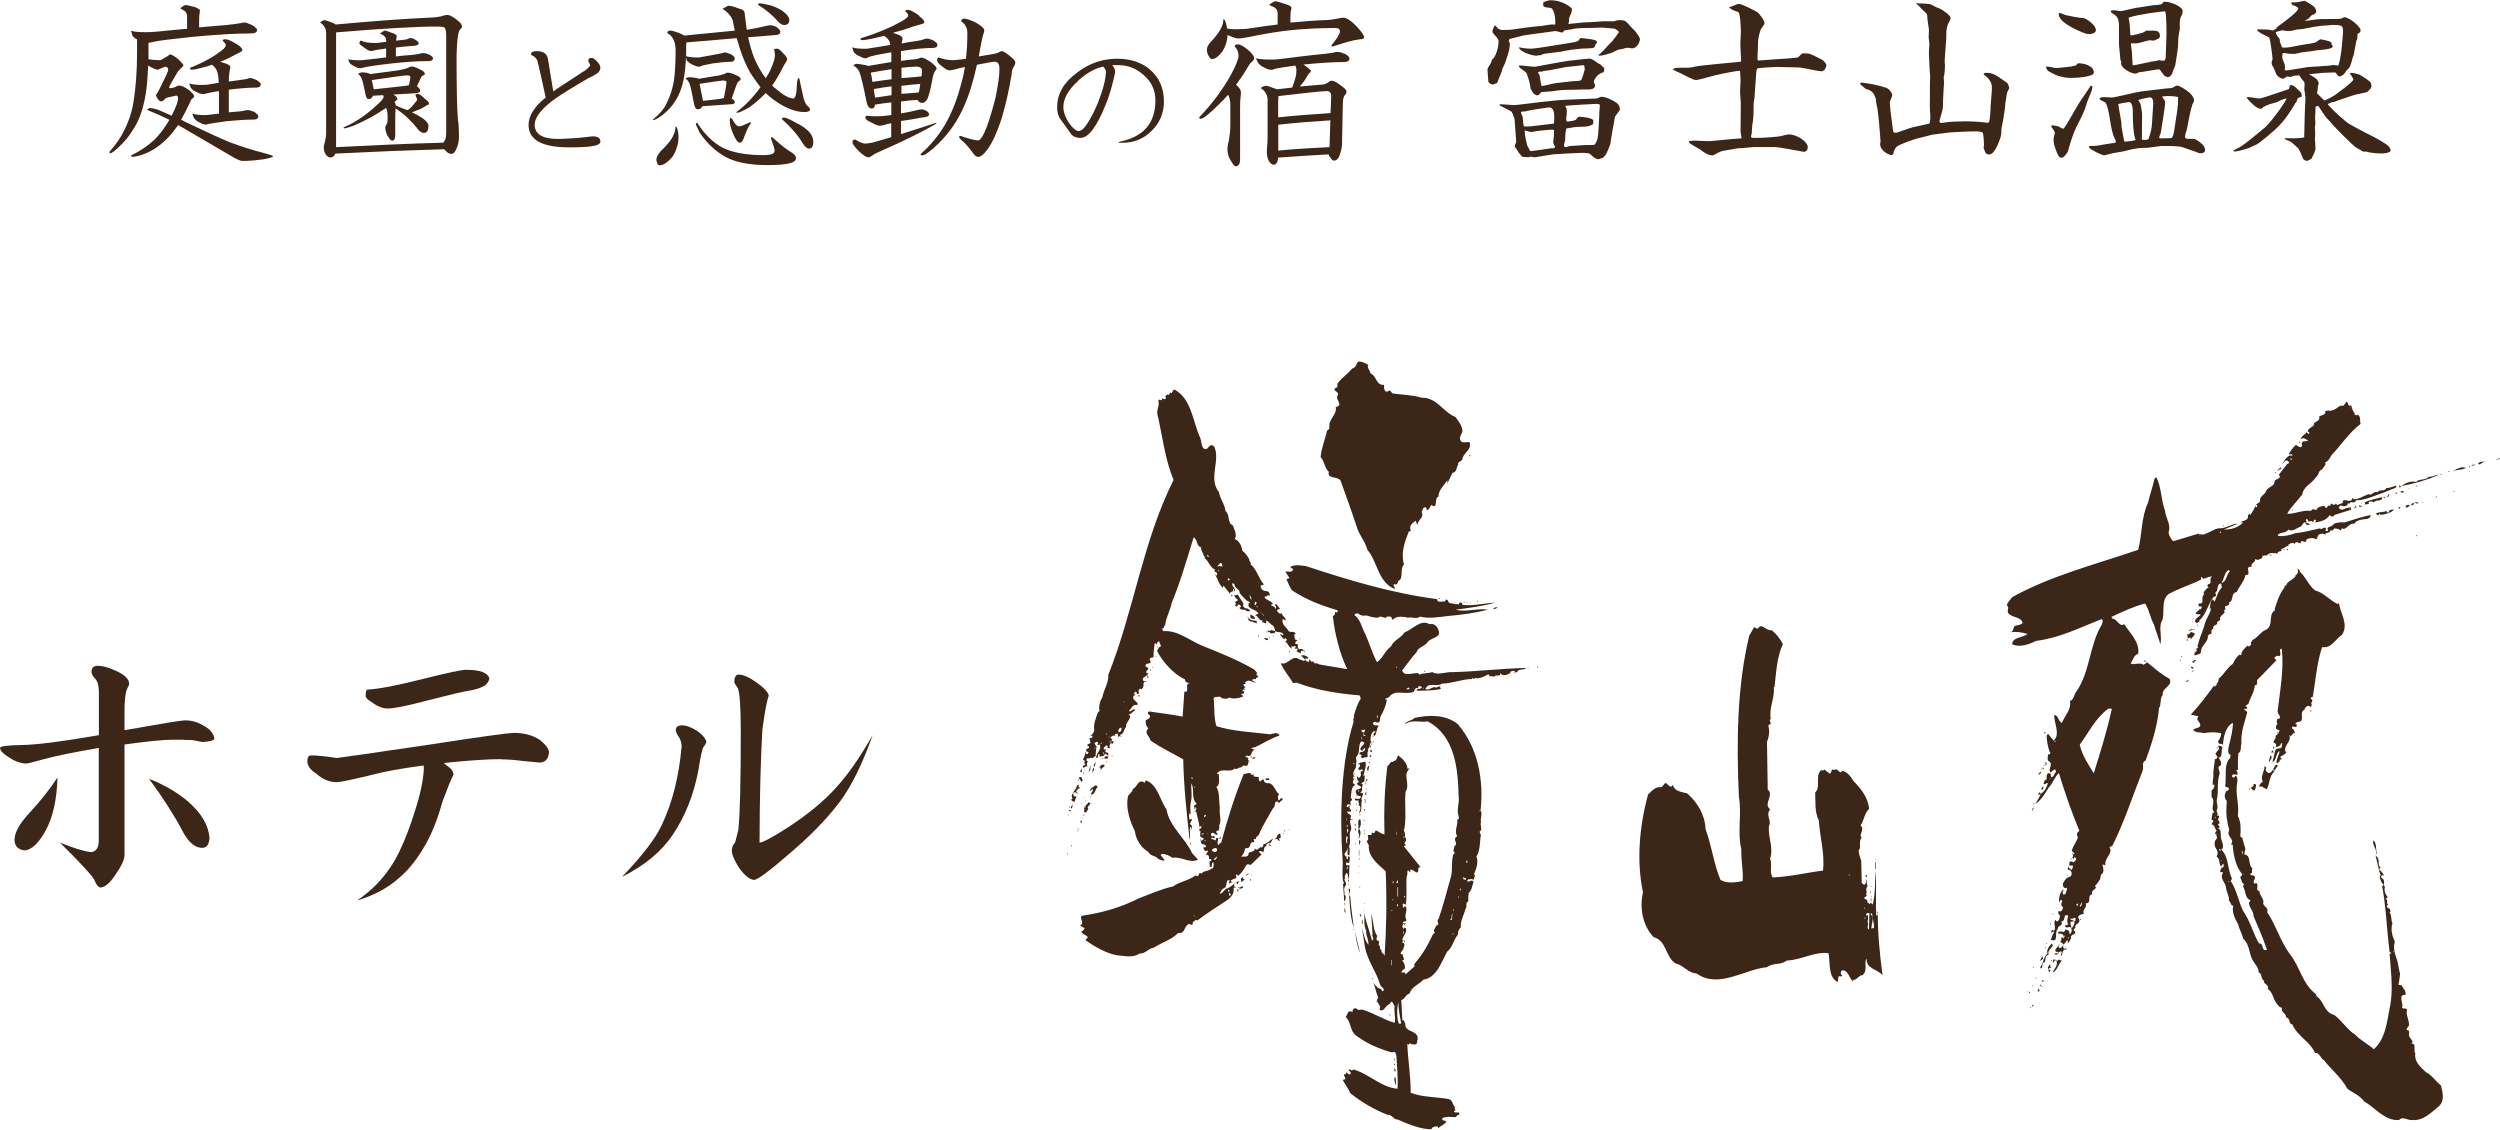
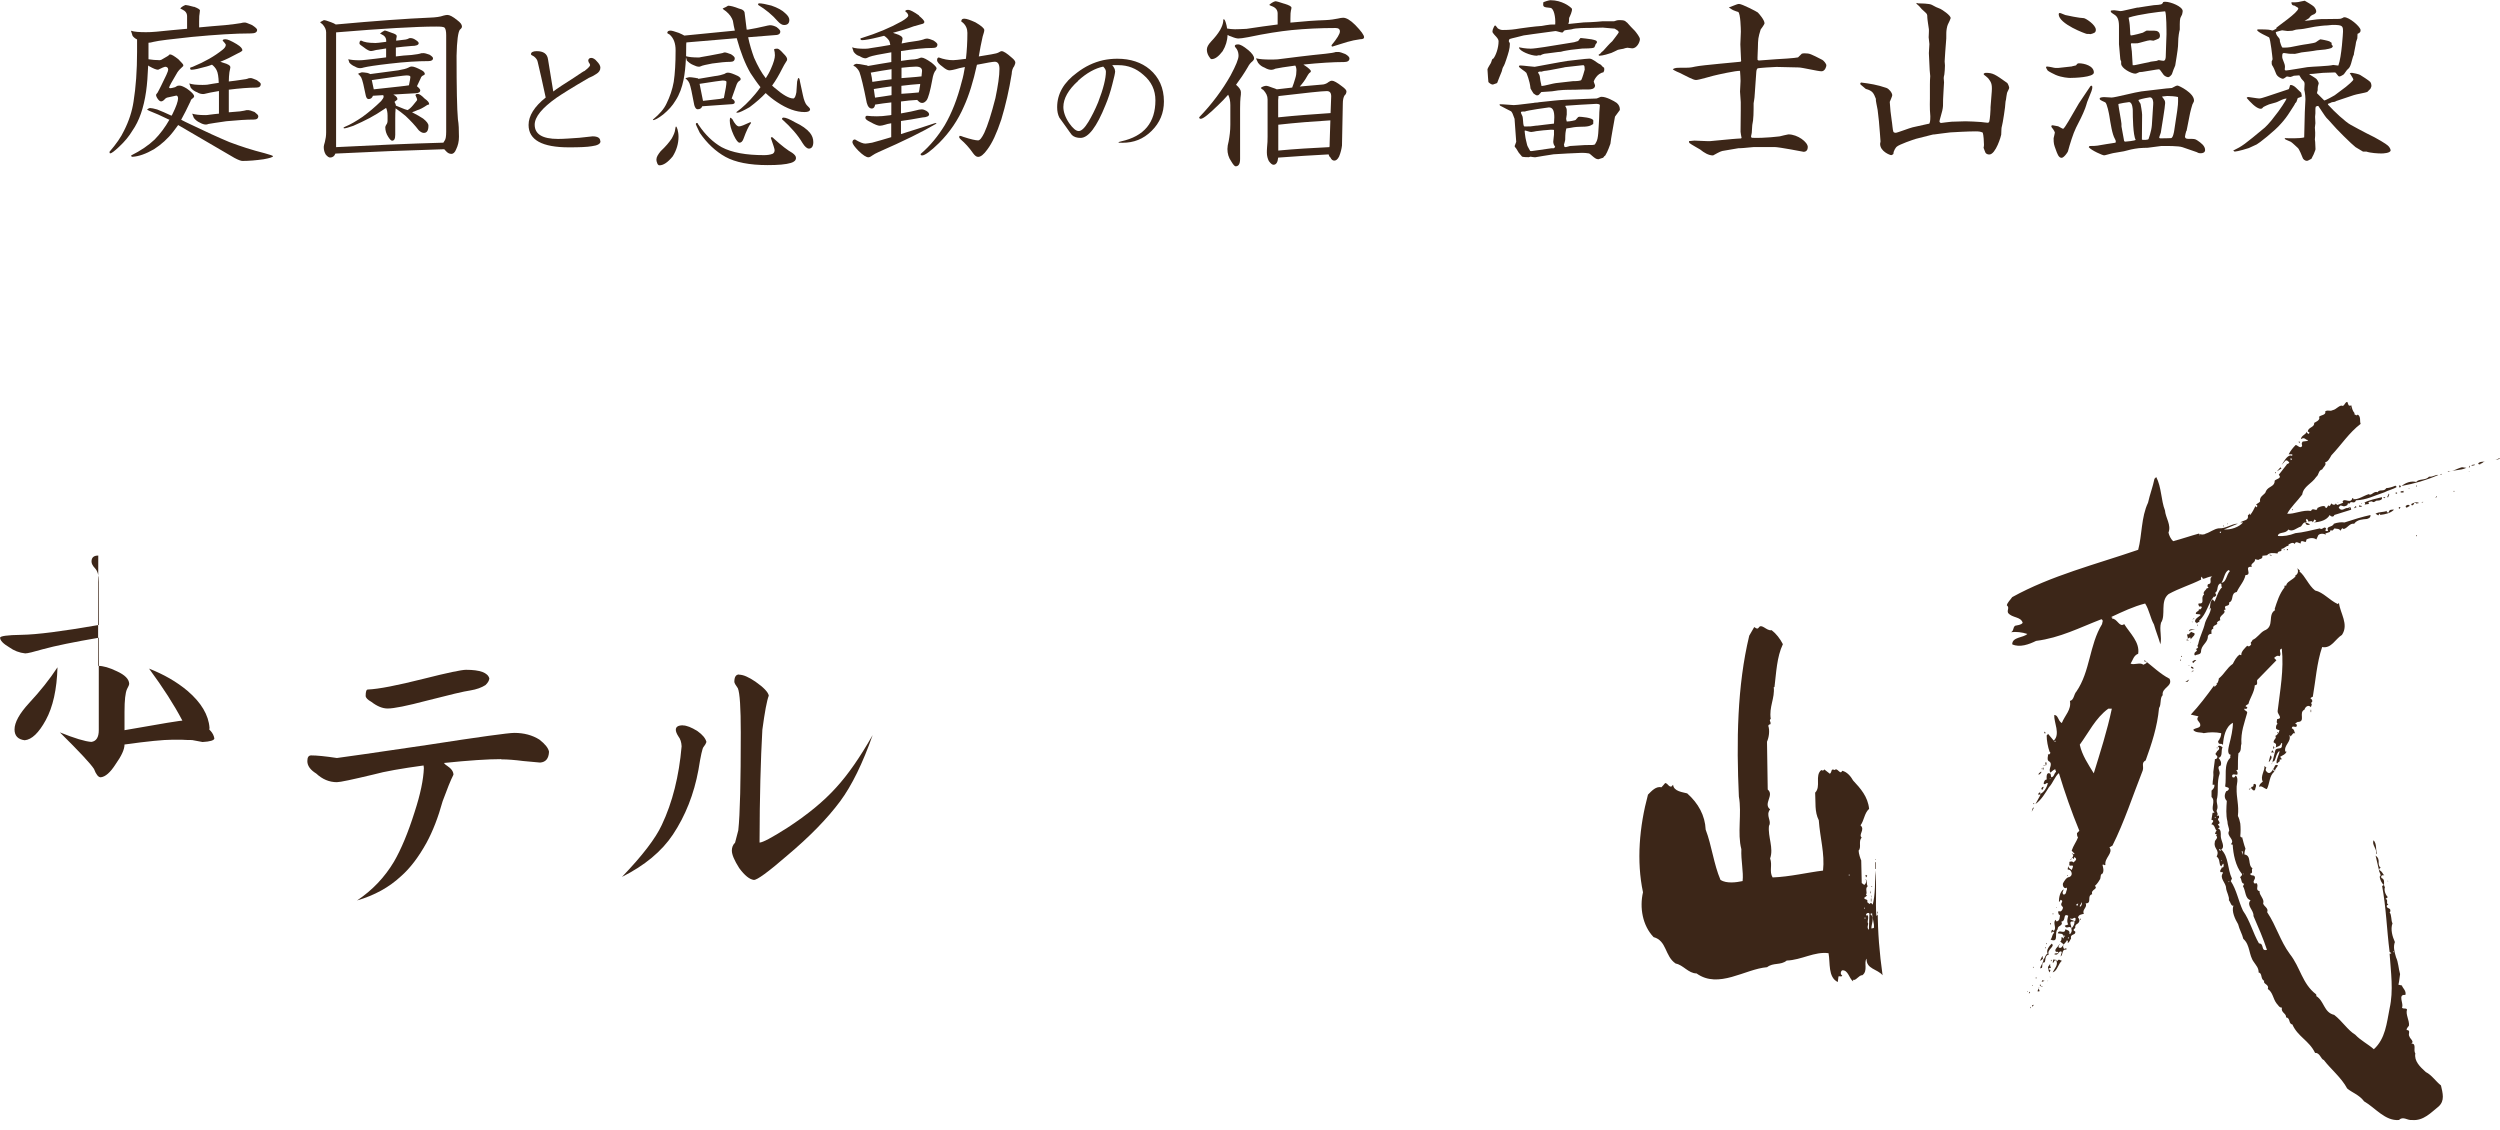
<svg xmlns="http://www.w3.org/2000/svg" id="_レイヤー_2" width="240.93" height="108.86" viewBox="0 0 240.93 108.86">
  <defs>
    <style>.cls-1{fill:#3c2618;stroke-width:0px;}</style>
  </defs>
  <g id="_レイヤー_1-2">
    <path class="cls-1" d="m74.84,2.61c.24.18.36.32.36.43,0,.24-.19.35-.6.35l-2.5.2c.15.73.36,1.39.57,1.97.36.81.72,1.46,1.13,1.98.18-.28.36-.59.5-.92.26-.58.38-1.02.38-1.29,0-.19-.03-.39-.08-.56,0-.04.11-.08.32-.08.11,0,.31.16.58.47.24.23.36.41.36.55,0,.09-.04.18-.08.21-.14.22-.28.45-.4.7-.3.6-.62,1.15-.97,1.63.08.06.17.14.25.22.79.68,1.39,1.02,1.79,1.02.13,0,.23-.2.3-.6l.07-1.02c.05-.23.09-.35.13-.35.08,0,.12.12.15.36l.28,1.3c.09.45.23.79.36.94.21.2.33.34.33.4,0,.19-.18.28-.53.28-.79,0-1.69-.31-2.67-.97-.38-.25-.74-.54-1.08-.86-.4.43-.91.88-1.55,1.36-.59.34-.99.52-1.14.53-.08,0-.14,0-.14-.05.61-.43,1.21-1.01,1.82-1.74.17-.19.33-.42.51-.67-.33-.41-.64-.87-.96-1.35-.52-.89-.96-2.02-1.33-3.37l-4.85.41c-.02.12-.02.23-.02.41,0,.33-.01.64-.01.92.27.08.67.12,1.18.12.06,0,.16,0,.27-.04.51-.09,1.11-.19,1.79-.33.19-.04.34-.06.38-.1.04,0,.07-.02.13-.02s.27.06.58.18c.25.16.36.28.36.38,0,.24-.14.35-.43.35-.45,0-1.01.06-1.74.16-.58.11-.96.19-1.11.27-.07.04-.14.04-.17.04-.15,0-.34-.06-.56-.17-.23-.09-.42-.24-.61-.43-.02-.12-.06-.22-.08-.29-.04.89-.12,1.58-.23,2.13-.15.76-.4,1.45-.77,2.01-.3.52-.71.95-1.19,1.35-.48.37-.81.55-.99.55v-.06c.63-.52,1.07-1.02,1.31-1.55.32-.65.56-1.34.69-2.08.12-.78.18-1.8.18-3.04,0-.67-.18-1.18-.59-1.53-.13-.06-.21-.11-.21-.15,0-.14.1-.22.31-.22.14,0,.39.08.8.22.23.1.4.18.53.26l4.87-.48c-.07-.29-.14-.62-.19-.95-.1-.3-.3-.61-.66-.91-.2-.13-.32-.23-.32-.27.24-.11.42-.19.52-.27.22,0,.58.09,1.03.27.41.09.57.25.57.49.06.54.12,1.05.19,1.54h.15c.53-.09,1.04-.19,1.54-.31.26-.06.46-.11.55-.11.21,0,.41.06.65.18m-7.78,4.91c.13,0,.2.02.24.08l1.54-.26c.44-.05.76-.14.95-.21.11-.08.23-.13.36-.13.21,0,.52.12.97.33.17.11.25.2.25.28s-.03.14-.14.19c-.13.09-.22.24-.29.46l-.44,1.24s.03.02.05.02c.19.12.25.24.25.32,0,.16-.14.21-.43.21l-2.7.19c-.08.2-.22.29-.45.29-.13,0-.24-.12-.32-.4-.21-1.13-.36-1.84-.47-2.11-.05-.11-.12-.23-.27-.37-.07-.05-.11-.09-.11-.12.1-.03.21-.06.35-.09.12,0,.31.01.65.07m2.34,2.02c.14-.03.25-.06.36-.08.17-.81.25-1.31.25-1.56,0-.09-.13-.13-.38-.13-.14,0-.88.12-2.21.32.18.9.3,1.45.33,1.64l1.65-.19Zm4.92-9c.64.22,1.08.47,1.35.74.27.23.4.45.4.65,0,.32-.17.49-.51.49-.19,0-.4-.13-.62-.38-.51-.59-1.14-1.11-1.88-1.56,0-.11.04-.15.08-.15.28,0,.67.08,1.17.21m-9.02,11.92c.06.22.1.46.1.73,0,.65-.19,1.3-.56,1.89-.47.57-.89.86-1.27.86-.08,0-.13-.03-.19-.12-.07-.16-.11-.29-.11-.44,0-.24.16-.49.41-.8.48-.45.82-.85,1.07-1.23.18-.33.31-.62.33-.88.02-.19.06-.27.07-.27.05,0,.09.08.14.24m2.05-.39c.63.94,1.36,1.65,2.21,2.14,1,.53,2.36.77,4.1.77.3,0,.59-.04.82-.13.14-.08.19-.2.19-.36,0-.11-.13-.5-.36-1.16,0-.06.03-.08.09-.08s.11.04.19.13c.74.68,1.35,1.14,1.78,1.38.24.17.36.32.36.49,0,.23-.18.39-.49.48-.49.15-1.24.21-2.24.21-1.75,0-3.11-.27-4.06-.79-.96-.53-1.79-1.32-2.48-2.32-.24-.51-.38-.78-.38-.82,0-.1.04-.13.13-.13.03,0,.07.05.13.19m3.25-.57c.24.47.46.71.65.71.18,0,.54-.15,1.07-.4.07,0,.09.01.09.07-.24.31-.47.81-.71,1.48-.1.3-.24.42-.4.42-.14,0-.32-.22-.56-.72-.26-.57-.38-1.02-.38-1.42,0-.16.03-.27.07-.27.03,0,.07.05.16.13m6.07.32c.65.3,1.13.65,1.42,1,.22.27.33.57.33.9,0,.42-.16.63-.42.63-.18,0-.39-.17-.62-.54-.44-.75-1.1-1.51-1.98-2.3,0-.09.06-.15.16-.15.2,0,.58.15,1.11.46" />
    <path class="cls-1" d="m88.55,1.51c.34.28.53.48.53.61,0,.11-.09.17-.29.21-.24.06-.5.14-.75.21-.6.23-1.26.43-1.98.62.08.04.17.07.28.1.42.13.64.28.64.46,0,.06-.03.21-.09.47.41-.09.85-.16,1.3-.22.47-.06.78-.15.94-.22.09-.03.19-.03.27-.03s.27.06.56.18c.27.18.38.3.38.38,0,.23-.13.34-.43.34-.84,0-1.86.11-3.08.3v.95c.43-.06.87-.13,1.32-.15.22-.03.37-.07.47-.12.08-.04.15-.05.19-.05.19,0,.51.17.98.5.31.25.47.44.47.53,0,.05-.02.11-.07.18-.14.14-.27.45-.35.96-.19,1.05-.38,1.71-.53,1.93-.14.18-.29.27-.43.27s-.26-.05-.4-.2c-.04-.04-.07-.06-.09-.09-.51.02-1.04.08-1.56.15v1.15c.78-.14,1.26-.23,1.44-.29.23-.06.39-.1.55-.1s.31.06.45.14c.18.11.27.22.27.35,0,.15-.21.27-.64.29-.81.16-1.51.26-2.07.34v1.26c1.05-.32,2.14-.68,3.3-1.06.09,0,.12.02.12.05-1.32.78-3.17,1.69-5.57,2.74-.26.11-.46.23-.64.35-.14.11-.26.16-.36.16-.18,0-.52-.2-.95-.63-.36-.37-.55-.63-.58-.81,0-.18.09-.28.25-.28.46.28.78.4.99.4.13,0,.34-.04.66-.09.6-.17,1.2-.33,1.84-.53v-1.34c-.29.05-.47.09-.56.13-.22.07-.41.11-.54.11-.17,0-.47-.11-.93-.37-.31-.15-.46-.27-.46-.39,0-.14.05-.2.16-.2.28.03.58.05.95.05.34,0,.73-.03,1.14-.09.09-.01.16-.01.25-.04v-1.21c-.52.06-1.03.12-1.56.21-.04.25-.15.38-.31.38-.25,0-.4-.19-.5-.56-.31-1.59-.56-2.57-.7-2.95-.07-.16-.19-.34-.41-.53-.11-.03-.17-.08-.17-.13.08-.07.17-.12.27-.14.16,0,.45.04.88.13.11,0,.2.03.25.08.69-.13,1.43-.24,2.25-.38v-.94c-1.13.19-1.84.33-2.12.44-.16.07-.28.14-.37.14-.17,0-.36-.08-.57-.21-.23-.06-.41-.2-.57-.41-.1-.27-.15-.42-.15-.44.28.1.68.14,1.22.14.19,0,.41-.02.68-.08.56-.08,1.16-.18,1.78-.29-.03-.14-.05-.29-.1-.39-.12-.19-.3-.37-.5-.49-.16.04-.32.08-.48.12-.84.21-1.38.3-1.63.3-.12,0-.17-.05-.17-.15,0-.02.05-.04.17-.07,1.42-.44,2.69-.97,3.8-1.59.42-.25.64-.43.64-.56s-.1-.27-.29-.41c0-.08.1-.14.29-.14.18,0,.53.18,1.07.56m-2.68,7.66v-.85c-.58.08-1.15.16-1.71.26.05.33.09.61.12.83.53-.08,1.07-.15,1.59-.24m.95-.13c.57-.03,1.12-.08,1.67-.13.05-.13.07-.3.09-.47.03-.13.05-.24.05-.35-.57.04-1.2.1-1.81.18v.78Zm-.95-1.4v-.97c-.58.08-1.27.2-2,.33.08.34.13.64.15.89.61-.09,1.24-.18,1.85-.25m.95-.11c.65-.06,1.31-.09,1.94-.17.03-.25.05-.44.05-.53,0-.27-.19-.41-.59-.41-.32,0-.78.05-1.39.11v.99Zm4.97-1.73c.17,0,.57-.04,1.25-.13.09-.78.14-1.63.14-2.5,0-.39-.14-.72-.43-.98-.1-.07-.16-.11-.16-.12,0-.2.11-.27.29-.27.23,0,.58.13,1.07.35.57.33.86.58.86.75,0,.13-.07.34-.16.63-.08.4-.15.72-.2.95-.06.33-.12.66-.17.96.36-.06.75-.13,1.2-.2.37-.06.63-.12.79-.23.1-.07.18-.08.21-.08.19,0,.52.22.97.62.24.19.35.36.35.47,0,.1-.05.22-.11.36-.14.17-.23.43-.24.75-.25,1.53-.58,3-1,4.38-.44,1.33-.88,2.28-1.35,2.9-.35.49-.64.71-.89.71-.16,0-.31-.12-.48-.35-.38-.55-.78-.98-1.19-1.33-.09-.1-.15-.16-.15-.2,0-.1.02-.15.06-.15.07,0,.17.03.34.1.72.24,1.21.34,1.42.34.17,0,.36-.24.6-.73.32-.69.68-1.81,1.07-3.34.25-1.21.39-2.14.39-2.82,0-.46-.15-.69-.45-.69-.18,0-.76.1-1.72.29-.35,1.61-.77,2.96-1.25,4.01-.56,1.3-1.35,2.48-2.4,3.53-.82.81-1.39,1.2-1.63,1.2-.1,0-.15-.04-.15-.14.94-.8,1.7-1.75,2.33-2.78.67-1.15,1.22-2.54,1.63-4.17.14-.46.23-.94.31-1.43-.16.02-.34.08-.53.11-.49.15-.82.21-.97.21s-.37-.11-.65-.35c-.35-.25-.53-.46-.53-.63s.06-.26.17-.26c.44.17.9.26,1.38.26" />
    <path class="cls-1" d="m57.87,13.62c0,.24-.28.4-.83.47-.45.08-1.19.11-2.21.11-2.58,0-3.89-.71-3.89-2.16,0-.88.56-1.77,1.65-2.64-.31-1.44-.56-2.57-.77-3.43-.04-.21-.16-.37-.36-.53-.21-.1-.29-.17-.29-.21,0-.19.19-.3.55-.3.65,0,1.01.25,1.09.77.05.27.21,1.33.51,3.12.34-.27,1.02-.71,2.01-1.34.62-.41.94-.64,1-.64.36-.28.54-.46.54-.57,0-.06-.05-.16-.13-.26-.03-.08-.05-.12-.05-.15,0-.17.11-.28.29-.28.16,0,.37.11.54.33.21.21.34.42.34.61,0,.26-.14.46-.41.62-.23.15-.47.28-.71.37-1.6.93-2.64,1.59-3.12,1.92-1.38.98-2.09,1.84-2.09,2.59,0,.91.74,1.37,2.25,1.37.59,0,1.27-.06,2.04-.11.79-.09,1.22-.14,1.29-.14.49,0,.74.16.74.46" />
    <path class="cls-1" d="m18.7.65c.37.14.57.26.57.36,0,.07-.03.16-.03.26-.03.1-.05.37-.05.79v.58c.81-.08,1.67-.15,2.53-.22.75-.09,1.25-.14,1.48-.19.14-.05.28-.06.42-.06.08,0,.31.09.68.25.32.21.48.36.48.46,0,.22-.19.34-.59.34-1.51,0-3.41.12-5.72.34-1.95.21-3.18.35-3.66.47-.22.06-.38.09-.5.09v1.59c.34.05.69.09,1.1.09.03,0,.07-.02.14-.04l.55-.32c.06-.03.13-.08.18-.13.03-.04.07-.07.09-.07.17,0,.42.16.81.46.32.32.49.51.49.58,0,.08-.03.13-.08.15-.19.17-.36.34-.5.55-.53.89-.79,1.36-.79,1.45,0,.06.05.07.15.07.04,0,.18-.03.43-.1.07-.06.16-.09.25-.14.07,0,.14-.01.19-.01.14,0,.36.09.69.29.45.32.7.57.7.75,0,.05-.05.12-.14.19-.11.06-.18.15-.21.28-.32.68-.62,1.28-.9,1.78.26.14.55.28.85.42,1.47.71,2.74,1.29,3.79,1.73,1.05.4,2.19.77,3.42,1.08.52.14.79.24.79.28,0,.09-.3.19-.92.3-.72.1-1.4.16-2.02.16-.14,0-.4-.09-.77-.29l-5.43-3.17c-.17.23-.32.44-.47.63-.53.69-1.16,1.25-1.86,1.7-.78.45-1.46.69-2.06.73-.09,0-.14-.03-.14-.13.92-.46,1.67-.97,2.26-1.53.53-.54,1.02-1.19,1.43-1.92l-.08-.02c-.71-.35-1.34-.63-1.84-.82-.15-.08-.23-.1-.23-.14.12-.1.21-.14.27-.14.14,0,.39.05.7.14.39.16.84.34,1.38.6.03-.03.05-.08.07-.11.39-.78.56-1.3.56-1.55,0-.18-.07-.28-.17-.28-.02,0-.32.07-.91.2-.1.05-.19.11-.29.24-.1.08-.19.12-.25.12-.1,0-.19-.06-.29-.18-.14-.17-.21-.34-.21-.44,0-.06.07-.12.15-.23.09-.19.23-.41.34-.66.45-.89.68-1.4.68-1.54,0-.18-.1-.29-.3-.29-.02,0-.1.03-.23.08-.17.09-.3.15-.4.19t-.04.02c-.18,0-.45-.11-.86-.34-.04-.02-.06-.05-.1-.07-.04.98-.1,1.79-.2,2.5-.23,1.59-.66,2.84-1.32,3.78-.32.54-.75,1.06-1.3,1.57-.45.42-.72.62-.84.62-.04,0-.07-.06-.07-.15.65-.75,1.12-1.43,1.41-2.05.47-.93.77-1.86.91-2.79.22-1.37.34-2.98.34-4.8v-1.19c-.17-.08-.31-.19-.43-.34-.1-.32-.16-.48-.16-.5.33.11.83.14,1.46.14.26,0,.59-.01,1.01-.05.91-.09,1.89-.19,2.94-.28v-1.2c0-.3-.15-.51-.47-.66-.12-.06-.18-.08-.18-.11.12-.13.29-.25.5-.32.1,0,.38.06.81.18m4.15,3.61c.36.21.52.42.52.57,0,.06-.15.17-.44.3-.59.32-1.14.6-1.69.81.1.04.21.06.3.1.44.12.67.26.67.43,0,.06-.04.23-.09.47-.03.25-.06.55-.06.9.4-.05.79-.09,1.2-.16.38-.04.6-.09.71-.15.09,0,.15-.02.21-.02.08,0,.27.07.58.2.25.17.38.29.38.37,0,.24-.15.35-.45.35-.7,0-1.59.07-2.63.2v2.18c.33-.03.7-.05,1.08-.09.31-.04.52-.09.63-.12.08,0,.15,0,.19,0,.07,0,.26.05.58.18.23.18.36.3.36.4,0,.23-.15.33-.44.33-.7,0-1.58.06-2.64.16-.91.14-1.48.21-1.71.26-.11.04-.18.06-.25.06-.18,0-.37-.06-.58-.18-.23-.1-.43-.25-.59-.46-.1-.25-.16-.4-.16-.41.29.09.7.14,1.25.14.14,0,.29-.01.44-.04.28-.03.58-.08.89-.1v-2.18c-.66.11-1.07.19-1.24.24-.13.04-.22.05-.29.05-.19,0-.38-.05-.57-.17-.23-.08-.46-.23-.62-.44-.09-.25-.14-.39-.14-.41.29.1.7.14,1.25.14.15,0,.29,0,.48-.02.36-.07.73-.12,1.11-.18-.02-.57-.08-.99-.21-1.23-.1-.2-.25-.37-.44-.52-.19.07-.35.13-.5.17-.75.21-1.23.32-1.48.32-.08,0-.13-.04-.13-.17,0-.04.09-.07.26-.12,1.16-.48,2.1-1.02,2.86-1.63.21-.16.32-.33.32-.48,0-.05-.06-.13-.17-.26-.09-.09-.13-.13-.13-.14,0-.11.09-.14.29-.14.17,0,.53.15,1.08.48" />
    <path class="cls-1" d="m31.85,2.12c.25.09.41.17.51.24,3.83-.35,6.85-.57,9.04-.66.59-.02,1.03-.08,1.35-.2.17-.05.3-.06.39-.06.18,0,.51.16.92.5.31.23.46.42.46.62,0,.09-.06.19-.2.3-.17.22-.29,1.06-.32,2.51,0,3.06.04,5.13.13,6.13.08.45.1,1,.1,1.68,0,.45-.09.84-.27,1.21-.12.31-.29.44-.45.44-.21,0-.38-.09-.56-.3-.06-.05-.09-.1-.14-.15-3.43.1-6.93.24-10.49.42-.09.25-.26.38-.51.38-.12,0-.26-.1-.42-.29-.13-.22-.19-.44-.19-.74,0-.09.04-.24.11-.47.08-.31.12-.62.12-.91V3.11c0-.26-.12-.52-.36-.78-.13-.1-.21-.15-.21-.2.11-.07.22-.13.35-.19.11,0,.32.06.66.19m10.85,11.63c.05-.08.1-.17.15-.24.08-.11.13-.39.13-.82V3.39c0-.36-.05-.61-.16-.73-.11-.08-.36-.1-.8-.1-1.95,0-5.18.19-9.65.56v11.06c3.54-.18,6.97-.34,10.32-.43m-6.6-9.6c.14,0,.53-.04,1.11-.12v-.11c0-.26-.15-.48-.44-.61-.1-.04-.15-.06-.15-.08.12-.11.27-.2.44-.29.08,0,.31.08.67.22.33.1.49.2.49.3,0,.06,0,.13-.03.22-.01.04-.02.11-.02.24.26-.03.57-.07.91-.11.13-.03.22-.05.27-.09.05-.04.12-.05.18-.05.17,0,.33.05.5.17.2.12.31.23.31.32,0,.17-.23.27-.68.27-.52.04-1.04.09-1.52.15v.86c.48-.07.98-.11,1.5-.14.48-.05.79-.11.95-.17.09,0,.18-.01.25-.01.08,0,.25.05.54.15.23.14.34.26.34.34,0,.18-.14.28-.45.28-.98,0-2.23.07-3.75.25-1.32.15-2.13.28-2.45.36-.15.05-.28.07-.36.07-.17,0-.33-.04-.5-.15-.21-.08-.4-.21-.55-.38-.08-.22-.11-.33-.11-.33.25.06.61.1,1.08.1.18,0,.41-.02.65-.05.59-.06,1.22-.14,1.92-.23v-.86c-.32.05-.64.1-.97.15-.22.06-.39.1-.49.1-.14,0-.38-.11-.68-.35-.29-.19-.43-.31-.43-.37,0-.18.05-.29.16-.29.3.16.73.23,1.31.23m-.68,2.9c.11.03.19.05.24.1l2.7-.36c.46-.08.79-.16.98-.26.09-.06.22-.11.33-.11.21,0,.54.14.99.38.18.1.27.23.27.35,0,.04-.05.07-.15.13-.13.04-.21.15-.26.3l-.35.74c.21.17.32.3.32.4,0,.17-.17.28-.51.28l-2.08.12.02.02c.26.14.37.28.37.43,0,.04-.08.11-.24.22-.02.02-.03.02-.04.04.08.15.13.26.13.36.14.05.35.14.59.24.19.08.36.15.54.19.08-.04.18-.12.26-.19.17-.15.33-.36.5-.57.1-.11.16-.19.16-.23,0-.08-.06-.23-.16-.44,0-.08.08-.13.22-.13s.35.13.66.45c.3.21.44.38.44.54,0,.03-.03.03-.03.03-.06.01-.11.04-.16.05-.38.26-.7.43-.96.5-.17.09-.34.14-.5.2.46.23.81.44,1.07.61.34.27.51.5.51.68,0,.47-.15.7-.44.7-.16,0-.32-.09-.5-.26-.34-.45-.76-.9-1.27-1.38-.3-.25-.62-.5-.96-.73v.13c-.02.16-.03.46-.03.85v1.58c0,.39-.11.56-.3.56-.09,0-.21-.11-.37-.36-.2-.3-.29-.62-.29-.95,0-.05.04-.11.08-.21.09-.1.14-.24.14-.41v-.49c0-.3-.05-.54-.14-.74-.64.43-1.16.75-1.58.97-.51.27-1.04.52-1.59.76-.46.16-.74.24-.86.24-.06,0-.07-.02-.07-.05,0-.04.05-.06.13-.1.52-.21,1.08-.54,1.7-.96.6-.44,1.2-.94,1.79-1.52.15-.18.24-.32.24-.42,0-.04-.01-.09-.04-.15l-.99.06c-.07.2-.21.32-.42.32-.13,0-.22-.12-.27-.34-.18-.91-.32-1.49-.43-1.72-.04-.07-.11-.18-.25-.32-.06-.02-.09-.04-.09-.04.1-.07.23-.11.39-.16.11,0,.28.02.55.06m3.23,1.29c.26-.02.48-.06.71-.09.03,0,.04-.01.05-.01.09-.44.14-.71.14-.8,0-.12-.13-.15-.39-.15-.18,0-1.32.15-3.33.45.1.4.13.69.19.89l2.65-.29Z" />
    <path class="cls-1" d="m107.47,6.85c0,.18-.09.58-.27,1.26-.18.73-.41,1.42-.66,2.01-.85,2.12-1.65,3.17-2.41,3.17-.33,0-.62-.08-.83-.28-.07-.08-.29-.39-.65-.9-.33-.46-.52-.71-.56-.78-.14-.28-.21-.6-.21-1,0-1.28.63-2.39,1.92-3.33.77-.59,1.59-.99,2.52-1.2.43-.09.89-.14,1.36-.14,1.27,0,2.32.35,3.13,1.03.89.76,1.36,1.79,1.36,3.09,0,1.1-.39,2.05-1.19,2.84-.8.79-1.72,1.14-2.8,1.14-.25,0-.39,0-.39-.02,0-.05.09-.08.27-.12,2.21-.49,3.29-1.81,3.29-3.95,0-.98-.38-1.8-1.15-2.45-.69-.62-1.49-.94-2.41-.94h-.6c.18.22.27.39.27.57m-3.56.95c-.95.85-1.42,1.71-1.42,2.51,0,.47.18,1,.56,1.56.36.51.66.76.92.76s.57-.29.93-.88c.32-.54.64-1.16.94-1.89.51-1.32.75-2.31.75-2.96,0-.14-.08-.3-.26-.48-.77.16-1.59.6-2.43,1.37" />
    <path class="cls-1" d="m123.79.36c.45.14.67.26.67.38,0,.08-.02.17-.05.27-.03.1-.05.36-.05.78v.39c1.28-.13,2.4-.21,3.36-.24.51-.02.91-.09,1.21-.15.22-.05.39-.08.51-.08.31,0,.7.23,1.17.7.57.59.85.97.85,1.18,0,.13-.12.19-.37.19-.44.06-.86.15-1.24.26l-1.45.45c-.05,0-.08-.05-.08-.13.54-.65.81-1.09.81-1.33,0-.22-.14-.33-.42-.33-1.47,0-2.88.07-4.23.2-1.15.12-2.53.33-4.18.68-.48.09-.78.13-.95.13s-.39-.06-.72-.2c-.11-.02-.23-.08-.32-.15-.03.55-.17,1.06-.48,1.57-.38.5-.73.77-1.06.77-.09,0-.17-.11-.28-.29-.13-.22-.18-.42-.18-.64s.13-.47.39-.75c.38-.4.67-.76.88-1.12.17-.3.27-.57.3-.8,0-.17.02-.25.05-.25.07,0,.14.12.21.36.05.16.09.33.12.54.23.04.5.07.76.07.3,0,.67-.02,1.11-.04,1.08-.17,2.08-.3,3-.42v-1.06c0-.35-.21-.59-.6-.72-.14-.06-.21-.09-.21-.11.15-.14.35-.28.58-.35.11,0,.41.08.87.24m-3.5,4.44c.39.33.59.61.59.82,0,.09-.05.19-.16.29-.18.14-.33.33-.44.55-.37.63-.75,1.19-1.14,1.71.32.27.47.51.47.71,0,.14,0,.32-.04.53-.02.19-.04.55-.04,1.05v4.86c0,.47-.14.71-.43.71-.09,0-.23-.15-.43-.49-.25-.35-.36-.75-.36-1.18,0-.21.04-.45.12-.75.09-.49.16-1.01.16-1.59v-1.9c0-.38-.07-.71-.21-.99-.32.37-.63.69-.93.97-.92.9-1.47,1.35-1.71,1.35-.11,0-.15-.05-.15-.15,1.23-1.27,2.24-2.64,3.02-4.02.52-.97.77-1.59.77-1.9,0-.2-.04-.44-.17-.65-.11-.14-.19-.23-.19-.29,0-.11.11-.16.32-.16s.53.18.94.52m2.2.94c.17,0,.37,0,.67-.02,1.35-.17,2.89-.37,4.61-.54.5-.05.83-.11,1-.17.11,0,.2,0,.3,0,.08,0,.27.07.61.2.26.15.4.3.4.42,0,.23-.18.35-.52.35-1.04,0-2.33.08-3.91.24.03.03.05.06.09.07.41.27.62.47.62.57,0,.06-.04.12-.15.18-.08.1-.16.21-.21.31-.19.35-.42.67-.71.99l2.27-.2c.21-.04.37-.12.5-.23.13-.09.22-.13.34-.13.17,0,.5.18.96.54.28.2.43.37.43.48,0,.17-.07.31-.19.41-.1.17-.16.42-.16.79l-.08,4.03c-.04.33-.13.7-.28,1.06-.14.27-.29.39-.46.39-.16,0-.28-.1-.38-.31-.09-.07-.14-.16-.17-.29-1.59.08-3.22.19-4.86.31-.04.46-.2.69-.45.69-.12,0-.27-.11-.45-.36-.11-.22-.19-.5-.19-.81,0-.11,0-.29.02-.52.04-.34.05-.69.05-1.02v-3.59c0-.34-.14-.62-.42-.92-.15-.07-.22-.15-.22-.2.13-.11.31-.17.49-.19.11,0,.32.06.64.19.16.05.3.1.4.15l1.48-.17c.1-.24.19-.53.3-.9.08-.25.11-.49.11-.76,0-.17-.03-.33-.11-.46-.97.13-1.61.23-1.92.3-.15.08-.3.11-.38.11-.19,0-.41-.06-.66-.21-.24-.09-.45-.23-.63-.47-.13-.25-.19-.41-.19-.43.35.09.81.12,1.42.12m5.65,8.45c.02-.1.02-.23.02-.37l.07-2.22c-1.65.1-3.31.23-5.02.42v2.49c1.68-.16,3.32-.25,4.93-.33m.11-3.28l.06-1.61c0-.34-.13-.51-.42-.51-.46,0-2,.17-4.66.48,0,.19-.03.27-.03.37v1.68c1.71-.18,3.4-.3,5.04-.41" />
    <path class="cls-1" d="m144.12,2.45c.06.07.18.22.23.29.2.13.36.15.47.15.74,0,1.07-.05,1.67-.15.25-.04,1.43-.2,2.09-.24.13-.02.71-.13.82-.13.26,0,.32,0,.48-.01.05-.72-.14-1.57-.46-1.6-.68-.07-.75-.07-.68-.55.07-.04.54-.19.68-.19,1.11,0,1.9.61,2.07.82.05.24-.19.72-.27.89l-.02.4c-.06.1-.05.13-.04.18.02,0,1.31-.13,1.47-.15.2-.01,1.06-.03,1.24-.06.23-.02.51-.05.57-.05h1.11c.25-.09.32-.11.57-.11.32,0,.46.06.49.08.12.12.14.12.19.15.06.09.68.74.76.81.14.17.48.6.48.79,0,.3-.3.89-.74.89-.06,0-.4-.06-.47-.06-.09,0-.34.08-.39.1-.08.02-.45.07-.52.1-.09.04-.53.27-.63.3-.2.07-.83.27-1.14.27-.07,0-.09-.05-.09-.1.06-.04.16-.09.19-.13.07-.11.11-.13.24-.23.34-.37.6-.69.89-.94.05-.07.62-.8.62-.85s-.03-.12-.08-.16c-.04-.04-.27-.17-.32-.2-.19,0-.96-.1-1.13-.1-.05,0-1.01.03-1.18.03-.42,0-1.45,0-1.81.13-.11.04-.67.06-.74.14-.04.05-.1.13-.17.18-.11,0-.57-.15-.66-.15-.02,0-2.16.3-2.21.3-.14.03-.73.1-.85.12-.2.07-1.22.29-1.33.34-.08.05-.11.08-.11.25.03.04.1.15.1.22,0,.47-.15.92-.35,1.52-.08.25-.18.54-.31.74-.04.04-.11.35-.12.39-.03.09-.44,1.06-.44,1.11l-.05.04c-.09.04-.28.1-.37.13-.15,0-.31-.12-.43-.24l-.04-.47c0-.07-.05-.72-.05-.75,0-.07.15-.32.19-.39.08-.12.16-.23.23-.49.04-.12.05-.13.16-.18.23-.3.49-1.01.49-1.66,0-.29-.42-.58-.56-.82-.08-.17.02-.38.17-.67l.11-.02Zm3.73,7.45c.32-.02.37-.02.48-.05l1.41-.15c.22-.02.8-.08,1.03-.08.31,0,1.79-.09,2.09-.09.12,0,.72-.03.81-.03.21,0,.23,0,.39-.08.19-.09.21-.09.3-.09.44,0,1.17.39,1.45.59.2.18.31.38.3.68-.11.14-.39.52-.47.64-.07.42-.42,2.26-.44,2.61-.03.08-.26.77-.5,1.14-.07.05-.1.06-.2.21-.05.02-.44.15-.46.15-.22,0-.39-.15-.59-.32-.09-.09-.2-.17-.3-.24-.23-.04-.45-.06-.66-.06h-.05c-.42,0-2.37.12-2.71.14-.29.03-1.77.29-1.79.29-.14,0-.3-.04-.44-.06-.04,0-.14.05-.17.05-.05,0-.62,0-.66-.07-.31-.35-.33-.38-.54-.75-.03-.04-.16-.19-.16-.22,0-.06.03-.13.05-.17l.1-.27-.1-1.38-.06-.84c-.19-.52-.2-.56-.33-.72-.16-.06-.79-.42-.91-.47-.18-.08-.2-.1-.2-.21.21-.02,1.19.08,1.37.08.32,0,1.69-.2,1.98-.22v-.02Zm6.68-2.93c-.64.1-.94.85-.94.89,0,.06.13.32.13.38,0,.38-.51.38-.62.38h-.47c-.13,0-.75.03-.87.03-.82,0-1.34,0-2.19.15-.08.02-.89.05-1.03.07-.21.25-.26.32-.39.32-.1,0-.13-.01-.36-.18-.02-.03-.29-.45-.29-.48-.07-.76-.39-1.48-.4-1.51-.09-.13-.72-.49-.72-.62,0-.09.1-.09.16-.09.22,0,1.18.13,1.36.13.02,0,2.81-.53,3.17-.57.28-.02,1.76-.22,2.1-.22.31,0,.66.35.9.48.22.1.24.13.38.3.04.03.11.08.14.1.03.2.03.27-.07.44m-8.11-2.41c.56.13,1.04.13,1.11.13.44,0,2.16-.29,2.76-.39l1.42-.23.39-.12s.18-.26.23-.29c.03,0,.93.1,1.06.13.4.09.52.12.52.28,0,.04,0,.06-.13.2-.02.06-.08.25-.12.29-.13.14-.99.1-1.16.12-.57.07-.64.08-1.09.12-.06,0-.41.07-.43.07-.1,0-.49.1-.55.12-.22,0-1.14.15-1.32.16-.36.02-.51.11-.66.19-.05-.01-.15-.03-.18-.01-.14.04-.15.04-.17.04-.57,0-1.67-.45-1.7-.78l.03-.04Zm1.69,7.55c.14-.03,1.41-.16,1.66-.2.02-.24.03-.43.03-.59,0-.6-.12-.97-.52-.97-.05,0-2.12.29-2.32.4-.2-.01-.26,0-.37.03-.03.08.06.25.13.4.07.11.07.77.12.89.01.05.06.12.08.12.56,0,.61,0,1.19-.09m1.41,2.19s.15,0,.16,0c.09,0,.14-.01.2-.16-.13-.15-.18-.32-.18-.49,0-.1.07-.59.07-.66v-.46c-.15-.02-.17-.02-.3-.02-.18,0-1.36.12-1.41.14-.1.02-.38.08-.49.08-.08,0-.12-.01-.55-.14l-.08.02c0,.09.05.45.06.52,0,.13.17.79.17.8,0,.06.09.27.3.62.05.02.06.02.15.02l1.89-.27Zm1.27-7.8c-.27.04-1.5.3-1.74.32-.21.02-.24.02-.51.1-.1-.02-.3-.03-.3.1.12.18.15.25.16.33.04.38.06.44.17.95.22,0,1.18-.27,1.37-.28.28-.02,1.55-.19,1.66-.19.33,0,.71-.02.8-.11.07-.1.33-.94.33-1,0-.46-.08-.44-.25-.42l-1.7.19Zm-.04,7.64s.1.05.15.05c.07,0,.36-.11.41-.11.22,0,1.23-.09,1.43-.09.73,0,.89,0,.98-.07.23-.4.3-.45.37-1.93.02-.08.05-1.08.05-1.17,0-.11.05-.57.05-.67,0-.13-.28-.13-.38-.13-.28,0-2.9.17-2.92.18l-.03.05c.12.2.14.25.14.43v.37c0,.06-.06.35-.06.42.01.03.03.16.06.25.32,0,.83-.12.85-.15.03-.04.22-.24.25-.28.03,0,.08-.03.11-.03.11,0,1.35.08,1.35.38,0,.05-.01.29-.01.32-.3.18-.41.27-1.34.27-.3,0-.82.08-.85.1l-.4.06c-.08.37-.1.44-.11,1.11,0,.07-.1.37-.12.45l.04.17Z" />
    <path class="cls-1" d="m167.79,5.83l-.07-1.56c0-.18.05-1.02.05-1.21s-.03-1.8-.26-1.91c-.07-.02-.3-.09-.35-.12-.17-.05-.32-.16-.55-.31.77-.3.85-.34.99-.34.28,0,1.71.74,1.8.82.17.17.65.74.65,1.04,0,.12-.35.57-.37.6-.25.81-.25.91-.27,1.81,0,.17-.05.96-.03,1.12.05.04.07.06.14.06.26,0,1.39-.12,1.61-.12.21,0,2-.12,2.15-.18.06-.04.32-.33.37-.36.11-.03.18-.03.29-.03.46,0,.57.06,1.68.63.13.07.39.37.39.53,0,.12-.13.57-.47.57s-1.87-.37-2.2-.37c-.35,0-1.84-.05-2.14-.05s-1.7.1-1.79.13c-.13.05-.15.29-.15.33l-.11,1.56c-.02.12-.05.99-.1,1.17,0,.06-.05.28-.05.31,0,.82,0,1.56-.13,2.1-.02.11-.03.64-.05.76,0,.06-.07.28-.07.33,0,.04.03.11.07.14,1.33.05,2.64-.14,2.7-.14.03-.01.77-.19.83-.19.9,0,1.87.75,1.87,1.22,0,.26-.13.46-.4.46-.01,0-2.36-.46-2.81-.46h-1.97c-.18,0-1.02.11-1.3.11h-.18l-1.58.27c-.18.03-.71.33-.89.43-.44,0-.87-.27-1.24-.57-.03-.03-.9-.5-1.04-.63-.03-.04-.04-.12-.04-.18.08,0,.43-.05.52-.05.23,0,1.31.07,1.53.05l2.12-.2c.14-.02.75-.05.85-.06l.05-.05c-.02-.09-.1-.5-.1-.59l.02-2.06v-.8c0-.17-.07-.85-.07-1.01,0-.17.05-.88.05-1.03,0-.29-.03-.65-.05-.97-.32-.04-2.19.37-2.57.47-.12.02-1.4.41-1.67.41-.29,0-.91-.37-1.58-.69-.08-.03-.47-.2-.53-.25-.05-.03-.08-.06-.13-.09.17-.15.42-.15.73-.15.89,0,.93,0,1.42-.11.66-.15,4.26-.44,4.38-.47l.07-.08Z" />
    <path class="cls-1" d="m179.34,7.95c.87.11,1.54.21,2.45.52.25.08.57.47.57.71,0,.1-.2.53-.24.64.03.6.1,1.2.19,1.81.04.16.09.94.16,1.07.03.07.14.1.22.1.15,0,1.35-.47,1.63-.53l1.53-.34h.07c.07-.13.11-.22.11-.72,0-.1-.04-.52-.04-.61,0-.17-.02-.94,0-1.11v-1.36c0-.26.01-.52.03-.79-.03-.17-.08-.97-.08-1.17,0-.17-.05-.9-.05-1.05,0-.13.05-.76.05-.87,0-.12-.07-.56-.07-.65,0-.12.04-.67.02-.79-.02-.17-.15-.95-.15-1.12,0-.32-.02-.34-.24-.54-.3-.26-.3-.27-.54-.55,0-.02-.23-.2-.28-.25l.05-.07c.06.03.12.05.17.05.17,0,1.04,0,1.28.14.37.21.43.23.83.39.14.07.98.6.98.89,0,.05-.17.42-.27.61-.09.2-.15.6-.15.81,0,.53,0,.6-.03.89-.02.11-.13,1.77-.13,1.86,0,.01.03.34.03.39,0,.15-.03.75-.06.87-.05.21-.06.25-.06.36,0,.07.03.34.03.4,0,.15-.09,1.36-.09,1.61,0,.67,0,.74-.08,1.12-.03.17-.27.93-.27,1.02,0,.08.07.16.16.16.05,0,.87-.12,1.01-.12l1.34-.04c.29,0,1.15.04,1.5.07.11.01.54.07.63.07.11,0,.15-.07.17-.16.06-.25.11-1,.11-1.15v-.18l.12-1.53c.05-.74-.07-.9-.35-1.27-.05-.06-.35-.3-.42-.35v-.1s.11-.07.17-.07c.72,0,.91.14,2.08.97.07.04.2.38.2.48,0,.08-.2.42-.21.49-.03.1-.09.56-.1.64-.03.12-.05.2-.05.26,0,.38-.27,2.08-.34,2.29-.05.17-.05.25-.07.83,0,.08-.52,1.91-1.15,1.91-.04,0-.26,0-.37-.18,0-.02-.18-.42-.18-.47.02-.06.04-.21.04-.28,0-.27-.04-.96-.12-1.18-.21-.09-.32-.12-.72-.12-.65,0-2.14.08-2.41.1-.25.02-1.54.2-1.56.2-.05,0-.11,0-.17.02l-1.58.4c-.23.07-1.63.54-1.86.77-.03.02-.31.35-.31.69-.07.06-.15.11-.22.11-.1,0-1.06-.35-1.06-1.09,0-.03.04-.2.04-.23,0-.26-.12-1.41-.13-1.64,0-.24-.14-1.21-.15-1.4l-.12-.62c-.05-.25-.05-.28-.05-.45-.21-.53-.3-.77-.97-.95-.06-.07-.44-.35-.5-.42-.03-.04-.03-.05-.03-.12l.05-.06Z" />
    <path class="cls-1" d="m199.69,6.39l.38-.09c.07-.1.13-.2.27-.2.52,0,1.45.24,1.45.89,0,.47-1.93.52-2.3.52-.1,0-.78-.03-1.38-.29-.08-.03-.7-.34-.77-.42-.01-.03-.16-.24-.16-.31,0-.06.04-.08.11-.08s.35.05.44.07c.31.08.44.08.61.07l1.35-.15Zm.65,3.58c.16-.27.96-1.4,1.1-1.64.04-.05.06-.07.12-.07s.08.05.08.14c0,.21-.05.35-.5,1.44-.03.1-.15.52-.19.6-.23.61-.56,1.25-.88,1.87-.28.56-.6,1.61-.78,2.28-.04.12-.4.62-.61.62-.29,0-.42-.4-.57-.82-.16-.44-.2-.53-.2-1.07,0-.05.12-.45.12-.54,0-.05-.12-.29-.26-.45-.07-.08-.08-.1-.08-.2.01-.03.07-.06.12-.06.09.02.47.08.54.1.08.03.41.24.47.24.09,0,.33-.41.52-.72l1-1.72Zm.78-6.7c-.1,0-2.72-.96-2.72-1.9,0-.08.06-.12.11-.12.08,0,.45.18.53.2.2.05,1.35.29,1.79.3.18.02,1.15.64,1.15,1.12,0,.29-.19.33-.51.42-.11-.02-.18-.02-.35-.02m9.58,9.34c-.03.09-.13.47-.13.55,0,.13.08.22.3.22.58,0,.67,0,.89.15.34.23.75.52.75.93,0,.25-.25.31-.41.31-.03,0-.2,0-.28-.05-.03-.02-.08-.05-.12-.06l-1.36-.47c-.39-.14-1.55-.12-2.02-.12h-.03l-1.31.17c-.11,0-.73.02-.85.04-.52.06-.99.17-1.45.3-.18.05-1.13.17-1.29.24-.16.03-.49.15-.62.15s-1.18-.45-1.47-.78c.05-.12.06-.12.13-.12.64,0,.7-.03,1.56-.18.15-.03.84-.12.89-.14.03-.12.05-.16-.06-.36-.27-.47-.41-1.44-.54-2.24-.02-.13-.22-1.21-.4-1.29-.49-.22-.53-.25-.53-.36,0-.14.39-.14.46-.14.05,0,.57.04.7.04.31,0,2.38-.54,2.85-.59.47-.04,2.52-.32,2.95-.33.09-.05.12-.07.39-.2.05-.03.15-.03.17-.03.11,0,1.57.7,1.57,1.43,0,.1-.02.14-.15.38-.06.17-.2.69-.23.85l-.34,1.72Zm-4.7-11.87c.13-.01,1.43-.24,1.56-.24.73-.05.81-.05.91-.3.09-.03.13-.03.21-.03.5,0,1.67.46,1.67.9,0,.08-.04.25-.06.33-.03.07-.18.33-.18.4-.02.08-.04.26-.04.52,0,.4,0,.45,0,.53-.07.24-.14.74-.14.86,0,.11-.03.63-.03.73,0,.27-.27,1.86-.27,1.87-.01.07-.15.34-.16.39-.02.01-.14.44-.16.45-.08.12-.24.29-.36.29-.14,0-.38-.14-.44-.23-.34-.48-.37-.53-.46-.53-.02,0-.16.02-.25.03l-1.35.22-.27.02c-.3.14-.33.15-.4.15-.38,0-1.36-.52-1.36-.96v-.22s-.08-.17-.08-.2l-.13-1.46v-1.75c0-.65-.18-.92-.4-1.07-.37-.24-.42-.27-.38-.42.2-.03.27-.03.34-.03.11,0,.5.08.56.08.08,0,.24-.02.3-.04l1.39-.31Zm-1.29,12.86s.06.05.11.05c.07,0,.92-.08,1-.17-.26-.46-.28-2.24-.28-2.83,0-.08-.02-.81-.36-.81-.11,0-.98.15-.99.17-.03.02-.04.04-.04.04,0,.14.3,1.73.3,1.88v.25l.26,1.43Zm2.51-7.65c.07,0,.57-.08.61-.08.03-.02.05-.02.21-.08.09.02.37.07.45.07.21,0,.23-.3.23-.48,0-.34.07-1.79.07-2.08,0-.35,0-1.96-.13-2.21-.49.03-2.56.29-3.5.6-.03.04-.01.05-.01.08.05.25.1.57.1.66,0,.1.04.57.04.65,0,.18,0,.24.06.34.17,0,1.14-.25,1.16-.27.03-.01.33-.2.36-.2.81,0,.85.01.96.03.21.05.33.22.33.47,0,.07-.03.2-.13.27-.02.02-.46.2-.49.2-.05,0-.29-.04-.34-.04-.2,0-1.03.27-1.2.29-.11.02-.52,0-.6,0-.04.05-.04.07-.04.1,0,.1.09.57.09.69,0,.2.08,1.12.08,1.32.13.02.17,0,.34-.03l1.37-.29Zm-.73,7.53c.1,0,.5.02.57-.08,0-.02.27-.7.32-1.34l.13-2.02c.02-.22-.02-.66-.32-.66-.07,0-.78.13-1.07.24l-.03.07c.02.05.2.3.2.32.01.04.15.8.15,1.05,0,.39-.02,2.05-.02,2.38l.07.04Zm1.87-4.16c.27.35.3.4.3.62,0,.32-.34,2.33-.42,2.85-.02.09-.15.38-.15.47,0,.05.05.07.1.07.23,0,.8,0,1.04-.02.18-.01.28-.57.3-.7l.29-1.92c.05-.34.11-.8.08-1.34-.27-.07-.76-.1-1.04-.1-.07,0-.4.05-.47.05l-.03.03Z" />
    <path class="cls-1" d="m219.55,10.77c.06-.07.78-1.1.81-1.28-.26.01-.62.2-.91.34-.09.05-.68.19-.78.23-.1.03-.47.21-.54.25-.11.13-.14.17-.27.17-.42,0-1.05-.7-1.34-1.04.03-.07.06-.09.17-.09.07,0,.87.14,1.03.14.19,0,.45-.11.67-.17l2.16-.72c.07-.02.12-.32.14-.37.02-.04.07-.04.09-.04.12,0,.3.11.34.14.12.07.55.53.65.61,0,.05.06.25.06.31,0,.03-.02.07-.04.07-.05.03-.31.12-.35.13-.12.37-.12.4-.25.5-.05.14-.1.2-.5.82-.27.43-.54.79-.87,1.15-.6.71-2.2,1.95-2.34,2-.12.05-.64.3-.76.35-.01.02-1.12.34-1.35.34-.04,0-.1-.05-.15-.1.87-.42,1.08-.58,3.05-2.22.14-.13.41-.41.62-.67l.65-.84Zm-.18-8.09c.11-.13,2.12-1.48,2.12-1.87,0-.03-.02-.05-.04-.07-.1-.05-.29-.17-.33-.2-.2-.02-.23-.05-.3-.27l.03-.05c.29.02.4,0,.62-.02.1-.01.55-.13.64-.13.01,0,.78.44.91.59.08.1.2.27.2.44,0,.13-.1.2-.18.26-.29.11-.37.17-.51.39l-.43.26c.46-.02,1.16-.17,1.59-.17h.14l1.58-.02c.15,0,.21-.02.37-.1.03-.03.09-.06.15-.06.47,0,1.49.86,1.56,1.21v.07c0,.2-.16.26-.29.32l-.02.43c-.13.35-.14.4-.17.67-.02.15-.17.79-.17.93-.1.13-.25.87-.32,1-.11.27-.17.3-.35.47-.07.07-.26.4-.34.44-.14.09-.3.17-.38.17-.07,0-.11-.03-.35-.35-.04-.04-.08-.04-.11-.04-.19,0-.97.04-1.12.04-.18,0-.86.1-.99.1s-.28,0-.35.03c.11.07.62.37.71.46.14.16.22.36.22.42,0,.04-.06.2-.08.3-.02.05-.02.31-.02.37-.01.05-.07.2-.07.28,0,.01.61.6.7.7.15,0,.94-.46,1.01-.5l1.08-.81c.17-.13.72-.6.72-.71,0-.08-.3-.52-.35-.62.1-.02.2-.02.23-.02.09,0,.66.13.77.2.17.1.81.51.97.67.1.12.12.3.12.37,0,.05,0,.11-.1.3-.06.04-.26.28-.3.3-.13.07-1.11.23-1.31.31-.05.02-1.64.55-1.67.56-.15.09-.18.09-.43.12-.07.03-.31.15-.39.16l.02.08c.59.66,1.7,1.68,2.17,1.93.25.13,1.3.72,1.53.82,1.12.53,1.93,1.06,2.04,1.17.16.12.29.36.29.47,0,.28-.72.31-.89.31-.3,0-1.05-.04-1.44-.18h-.33c-.24-.15-.62-.36-.72-.43-.33-.24-1.92-1.81-2.29-2.27-.25-.28-.27-.31-.51-.55-.12-.12-.66-.97-.79-1.15-.06,0-.12-.01-.25.08-.03.12-.03.2-.03.32v.31c0,.07-.03.3-.03.33,0,.1.03.54.03.62,0,.07-.05.37-.05.43,0,.11.03.4.03.47,0,.3,0,.35-.03.67,0,.04.03.17.03.25,0,.12.03.57.03.67,0,.08-.02.12-.18.52-.02.06-.19.35-.21.42-.22.12-.36.2-.43.2-.24,0-.37-.2-.39-.23-.09-.25-.38-.93-.49-1.01-.19-.17-.47-.45-.67-.59-.08-.05-.53-.21-.59-.28,0-.04,0-.07.01-.08.3.02,1.46.05,1.86-.07l.06-2.43c0-.2.06-1.09.06-1.25,0-.17-.03-.51-.06-.66-.03-.13-.05-.21-.05-.26,0-.08.03-.47.03-.55,0-.07-.02-.18-.08-.25-.2-.2-.24-.25-.43-.58-.08,0-.48.03-.53.04-.05.03-.29.12-.34.12s-.27-.05-.32-.05c-.04,0-.21.15-.26.17-.05.03-.09.05-.15.05-.08,0-.51-.17-.63-.47-.21-.51-.22-.56-.3-.69-.13-.19-.13-.25-.13-.34v-.19c.07-.1.08-.15.08-.24,0-.05-.2-1.94-.34-2.06-.07-.06-1.14-.5-1.15-.72.03-.04.08-.05.14-.05.24,0,.98,0,1.19.07.04.02.11.04.18.04.03,0,.32-.17.35-.18v-.09Zm.88,4.12c.33-.02,1.82-.29,2.12-.33.39-.05,2.14-.1,2.48-.21.05,0,.42.05.5.06.32-.84.45-3.19.45-3.27,0-.55-.03-.65-1.02-.65-.08,0-.45.05-.51.05-.28,0-.91.08-1.17.12-.21.03-1.16.24-1.35.24-.12,0-.37.04-.49.05-.05,0-.28.1-.34.1-.08,0-.42.03-.46.03-.1,0-.45-.07-.53-.07-.05,0-.55.15-.61.17.03.15.06.3.24.49.15.17.15.2.16.42.03.11.13.44.21.55.03.04.04.04.13.04.53,0,.73-.05,1.6-.23.24-.06,1.34-.18,1.52-.29.07-.05.4-.28.42-.28.13,0,.73.13.88.19.1.06.14.09.23.15-.03.15-.02.18.12.31-.08.2-.15.22-.75.33-.02,0-.69.06-.82.08-.39.08-1.05.15-1.46.2-.1.02-.55.14-.63.14-.13,0-.42-.01-.55-.01-.07,0-.42-.07-.5-.07-.13,0-.18.04-.18.33,0,.17.03.22.2.67.08.2.08.34.04.59l.09.1Z" />
    <path class="cls-1" d="m170.71,60.71c.47.36.83.83,1.11,1.37-.59,1.24-.64,2.77-.81,4.14h-.07c.12,1.07-.47,1.9-.29,3.07-.24.12.12.36-.07.54-.11-.07-.11.06-.17.11.17.48.06,1.14-.12,1.54l.07,4.61c.66.54-.47,1.37.23,1.91-.47.59.19,1.12-.11,1.59-.12,1.06.47,2.13.11,3.14.24.66-.11,1.25.24,1.83,1.66-.06,3.37-.48,4.86-.66.18-1.65-.29-3.13-.41-4.85-.42-.83-.29-1.72-.35-2.66.59-.59-.06-1.65.59-2.18.11.07.24.07.29-.06l.54.42c.24-.19.05-.54.47-.36.24-.3.54.54.71.07.47.1.83.53,1.06.94.71.76,1.42,1.55,1.54,2.73-.47.42-.47,1.12-.83,1.59.48.41-.24.89.12,1.19-.35.3,0,.95-.3,1.24,0,.29.19.84.25.95l.05,2.18.24.18c.17-.11.24-.36.17-.47h-.05v-.05c.22,0,.05.47.22.64-.3.24,0,.59-.17.83l.12.11c0-.05-.17.07-.3.19.05.23.41.06.3.41l.22.18.14-.12.17.18c.24-.94.24-2.25.24-3.3.17,1.31,0,3.12.11,4.38.31-.14-.05-.31.13-.42v-.18c0,2.19.17,4.2.47,6.33-.47-.6-1.6-.6-1.54-1.6-.3.35.17,1.18-.42,1.6-.3-.05-.65.59-.88.42v.17c-.4-.29-.47-1.12-1.06-1.07-.17.13-.17.43,0,.48v.05c-.11.13-.17,0-.35.06l-.07.54c-.96-.47-.71-1.84-.89-2.78-1.36-.18-2.6.66-4.03.71-.58.48-1.3.17-1.89.64-2.13.17-4.67,2.13-6.8.6-.78,0-1.3-.83-2.01-.95-1.07-.72-.83-2.19-2.13-2.55-1.07-1.12-1.36-2.84-1.02-4.32-.64-3.01-.35-6.33.48-9.41.36-.36.77-.83,1.3-.71.13-.12.25-.29.36-.41.29.06.29.35.59.35l.17-.18c.06.65.95.71,1.36.83,1.07.95,1.72,2.13,1.78,3.49.59,1.54.77,3.31,1.43,4.85.58.37,1.53.24,2.13.11.1-.88-.17-2-.12-3.07-.41-1.54.06-3.44-.24-5.08-.24-5.28-.17-10.65,1-15.5l.48-.83c.12.07.29.24.42.07.29-.48.77.34,1.25.23m7.86,22.13l-.13-.24.19-.12c0,.12.06.31-.06.36m2.14,0h.06v-.05h-.06v.05Zm0,.23h.06v.65h-.06v-.65Zm-.78,1.31l-.12.17-.05-.24c.11-.06.11.07.17.07m-1.77,0h.05v-.13h-.05v.13Zm.4.17c0,.05-.05.05-.05.12v-.12h.05Zm1.77.83h.07v.06h-.07v-.06Zm-.12.71l.07-.3v.24l-.07.06Zm.12.42l-.05-.24.05.05v.19Zm-.05.06h.05v.29h-.05v-.29Zm-.14.93c0,.12-.17.12-.28.12,0-.12.17-.17.28-.12m.26.07l-.07-.07h.12l-.05.07Zm-.78,0h.05v-.12h-.05v.12Zm0,.29c.17.17,0,.36,0,.54v-.54Zm.3.36l.05-.06c.12.29,0,.42,0,.71.17.18-.17.47.12.72l.05-1.5h.14c.36.43.05.9.05,1.37l.24-.05c.07-.42-.17-.95-.17-1.42l-.26.1c0-.05-.05-.05,0-.1-.22-.12-.47.18-.22.24m-.24.29h.07v-.12h-.07v.12Zm0,.93c0,.07.07.13-.05.18v-.23s.05,0,.05.05m.24.53c-.06,0-.06-.05-.12-.05l.35-.17c0,.17-.17.17-.22.23m.22.3l-.05-.06h.05v.06Zm-.39,1.77v-1.12c.05.42.17.76,0,1.12" />
-     <path class="cls-1" d="m131.88,35.18c-.22.22.18.51.18.79.62.23.51,1.18,1.34,1.12-.06.23,0,.9.46.56.16-.1.22.28.44.28.91.12,1.8.12,2.7.4,1.46-.06,2.09,1.41,3.26,1.85.28.4.68.85.68,1.41-.12.33-.44.67-.06,1.01.23.05.51,0,.74,0,.26.79-.63,1.02-.69,1.67-.12.24-.5.24-.4.51-.17.17-.1.73-.56.8l-.51,1.06c-.04-.11.12-.22,0-.33-.32.51-.83.9-.83,1.56-.45.06,0,1.3-.68.79-.22.23-.12.4-.44.51-.05-.12,0-.23-.13-.29-.32,0-.23.33-.39.45.33.57-.39.73-.39,1.3l-.17-.45c-.28.23-.61.4-.51.84.12.17-.05.17-.16.22-.39.97-.78,2.09-.45,3.16-.45.44,0,1.41-.56,1.58,0,.16-.17.5-.39.28-.17.23.11.29.06.5-1.63-.62-1.7-2.76-2.64-3.76-.17-.73-.74-1.4-.96-2.03-.51-1.56-1.08-3.15-1.63-4.66-.34-.45-1.3-.12-1.13-.84-.44-.4-.39-1.01-.79-1.41.06-.85.45-1.74.62-2.57.4-.13.12-.59.28-.79.17-.52.68-.91.56-1.47.84-.18-.17-.78.22-1.18.06-.4-.62-.34-.22-.68.28-.05.11-.22.16-.39.47-.66.97-.89,1.41-1.46.4-.07.4-.51.62-.68.4,0,.67.17.95.34m-18.77,2.37l-.17.33c-.06,0-.11,0-.17-.06-.05.06,0,.23-.16.23q-.06,0-.06-.06c-.12.11-.34.16-.17.34-.05.27-.29.06-.4.06.12.44-.33-.12-.33.28.11.38-.12.73-.12,1.13.51,2.2.74,4.43,1.58,6.45-2.99,5.97-3.83,12.65-6.29,18.78.06.74-.45,1.46-.56,2.13-.23.39-.4.96-.28,1.34l-.17.17c-.17.51-.45,1.13-.34,1.68,0,.17-.16.45-.4.56h.24c0,.11-.06.17-.12.23-.06,0-.12,0-.12-.05-.21.12.18.28-.11.34h.11c.18.33-.33.17-.26.44l.16.07c.06.28-.38.12-.27.44.05.07.17.07.23.12-.06.05-.06.22-.23.16-.06-.05,0-.11-.06-.22-.05.34-.17.56-.28.84.39-.17,0,.34.23.34.05.17-.18.12-.23.22.05.39.28-.16.46.06-.07-.16-.12-.4.05-.5l-.17-.12c0-.11.05-.17.12-.22.11.11.5-.17.45.05.11-.17.11-.05.33-.28,0-.29.06-.78.11-.9h-.06l-.17-.34c.11,0,.29-.23.34,0,.05.12-.05.16-.11.21l.28-.05c.23.5-.34.78-.34,1.3.34,0,.06-.28.28-.4.06.05.06.17.06.28.23-.1.46,0,.5-.32.11.1.4.17.28.32-.28-.23-.32.29-.61.17.28-.11.39.06.61,0,.06-.28.17-.61-.22-.61-.06-.12.05-.23.05-.34l-.11.1c-.33-.16.11-.27.11-.45l.17.13c0,.06,0,.17-.05.17h.28c-.11-.17-.06-.39.12-.56.05.05,0,.11,0,.17.16,0,.28-.34.16-.29h-.06c-.05.05-.05,0-.1,0,0-.12.1-.12.1-.16l-.22-.17c.12-.12.33-.28.5-.17l-.05-.17.28-.05.06.33h.06c0-.06.05-.11.11-.11l.12.11c-.06-.06.1-.22.05-.11-.05,0-.05.05-.11,0-.06,0-.06-.05-.06-.11.35-.06.35-.5.57-.77-.12-.4.78-.97.17-1.25.33.17.45-.29.73-.34-.24-.33-.4.28-.62.05.22-.16.34-.68.79-.56.27-.32-.85-.55-.17-1.01l-.17-.06.17-.22c.1,0,.21.17.1.22.51.12-.05-.39.4-.5,0,0,.06,0,.06.06.49-.29-.11-.74.62-.79-.18-.07-.34.11-.46-.11-.05-.3.24-.23.41-.51.05.11,0,.21.05.34,0,0,.06-.06.06,0,.06-.17-.24-.45.06-.51h-.24c-.09-.22.19-.26.19-.45-.06-.1-.24-.1-.28-.22,0-.33.39-.16.49-.33,0-.17-.05-.23-.1-.34.1-.16.33-.16.39-.16,0-.56.05-.85.11-1.36.12,0,.12.06.17.12.05-.06.1-.34.28-.29,0,.23.27.4.05.56l-.05-.05-.22.4c.5,1,1.57,2.24,2.69,2.74,0,.39.4.29.5.39-.5-.1-.17.57-.34.79h-.22l-.17,2.41c-1.07-.22-2.13-.33-3.25-.5-.3.22.16.33.11.5-.05.23-.23.23-.41.34-.04.34.05.57.24.79-.45.51.12.68.22,1.18,1.08.73,2.03,1.17,3.15,1.8.06,2.7.33,5.22.62,7.76.11-.39-.05-.79.05-1.23.23,0,.06.22.16.27,0-.16.07-.27-.04-.44,0-.13-.18.04-.12-.18,0-.11.34-.44.06-.44l-.06.11c-.17-.17-.11-.56-.05-.68l.11.17c-.06-.33-.06-.9,0-1.22.17-.57,0-1.25.06-1.81.33.67-.06,1.41.5,1.97-.06.16-.35.1-.22.33,0,.05,0,.21.11.21,0-.1-.05-.16,0-.21.17.11.05.21,0,.39l-.05-.1c-.06.1,0,.16.05.27-.05-.11,0-.16.05-.22.12.62.29,1.13.34,1.58l.17-.12c0,.12.04.23-.07.28,0,0-.11,0-.11-.05v.28h.11l-.05.45c.12.17.24.22.39.27l-.23.23-.1-.23v.12c0,.17.07.56.34.4l-.11.17c.07-.24.24-.06.29.05-.05.17-.29.12-.33.12.22.16.1.49.5.28.04.17-.12.22-.17.4.33.05.29.23.29.44.1,0,.22-.06.22.06.05.06-.05.11-.05.17-.06-.06-.06-.11-.12-.06v.11c0,.16,0,.51.05.45l.12.05c.11-.12-.05-.46.22-.46,0,.18.06.51-.17.62l-.05-.05c-.22.33-.68.17-.95.5-.39-.22-.12.46-.57.18-.78.56-1.46.56-2.18,1.07-1.07.22-2.19.73-3.26,1.13-1.68.85-3.48,1.4-5.45,1.68-.45.11.29.79-.23.91.05.15.28.15.45.33-.17.07-.11.29-.33.23.05.38.45.33.62.62l-.23.27c.78.56,1.9,1.24,3.03,1.46.78.05,1.52.28,2.2-.17.6,0,.84-.5,1.34-.56.79-.51,1.68-.73,2.35-1.41.78.05.51-.68,1.08-.89.11.05.23.17.34.05-.07-.27.17-.27.28-.44l.17.06c.89-.68,1.97-1.36,2.98-2.03.39-.34.56-.62.51-1.13h.22v-.05h-.11c-.06-.06-.06-.17-.06-.23.06-.06.06-.24.23-.17,0,.06.11.11.11.17-.11.06.17-.34.12-.34-.35.1-.62.45-1.07.68-.34,0-.45.56-.79.51.12-.16.17-.34.28-.45.51-.11.28-.62.51-.84.33-.05.06.21.11.33l.34-.16-.17-.06c0-.22.39-.16.51-.34.17-.05-.17-.28.1-.33.07.06.07.12.07.17.39-.29.56-.63.83-1.07.12-.12.28-.05.4,0l1.06-1.01-.28-.29.17-.05c.56.28.17-.45.56-.45-.05-.29.23-.22.29-.4l.05.17.33-.51c-.33.12-.6.55-.94.51,0,.17-.06.34-.22.34l-.06-.05-.11.1c-.11.05-.29.34-.44,0,.05.51-.68.23-.62.68-.21.28-.51.06-.73.18.27-.23.34-.52.44-.85.68.11.28-.67.8-.56.17-.11-.11-.22.05-.34.06.05.11.05.16.05-.05-.23.23-.33.29-.44.39-.96.83-1.58,1.35-2.53.33-.21.04-.74.49-.67v.1h.17c.05-.22.5-.22.17-.44-.17.05-.11.26-.27.22-.07-.17-.17-.39.05-.57-.45-.34-.51-1.18-1.18-1.07-.12-.05-.34-.11-.29-.33,0,0-.1,0-.1-.05l-.28.22c-.11-.11-.17-.28-.11-.45-.17,0-.34,0-.5-.06v-.16c-.07,0-.11-.06-.17.05-.17-.39-.51-.11-.79-.11-.9,2.19-1.57,4.39-2.19,6.68-.06,0-.06-.05-.06-.1l-.16.28c-.34-.28.27-.85-.34-.67l-.12-.22-.17.05c-.11-.05-.17-.21-.05-.33.22-.11.28.17.56.17v-.17c-.05,0-.11,0-.11-.06-.05-.23.24-.16.28-.23-.04-.12-.04-.23.06-.27l-.1-.12c.33-.44,0-1.19.1-1.74-.1-.61,0-1.57-.34-2.02.4-.23.24-.86.24-1.24-.06,0-.13,0-.18-.06.45-.62,1.24,0,1.74-.5.11.21.34-.12.51-.06l.33-.22c.62.22.28-.4.62-.57l-.11.11c-.06,0-.06-.05-.11-.11l.06-.06c-.06-.11-.21-.22-.34-.17l.17-.16c.62.28.28-.56.9-.56-.16.1-.33-.12-.5-.12.17-.05.22-.11.4-.11.84-.4,1.51-.85,2.36-1.13-.22-.4-.57-.17-.9-.12-1.74-.21-3.54-.27-5.18-.78-.27-.85-.17-1.81-.27-2.7l.1-.11c.23.05.51-.17.67.11.28.05.51.12.74-.06.39.18.96.06,1.35-.11l-.22-.23c.05-.05.22,0,.27,0-.17,0,.24-.39-.11-.27-.06-.28.28-.11.28-.17l-.17-.11c.06-.12.28-.07.17-.07-.06-.11-.17-.16-.22-.26.12-.13.16-.13.29-.06l-.13-.17c.34-.4.74,0,1.07.05l-.39-.27c.06-.17.29-.07.39-.12-.05-.18.17-.12.23-.18-.06-.1-.33-.33-.11-.39l-.28-.33c-1.57-.91-3.2-1.57-4.9-2.25-1.28-.5-2.47-1.57-3.87-1.46,0-.05-.22-.16-.06-.28.18,0,.06-.23.23-.29.06-.73.51-1.46.62-2.13.86-2.07,1.46-4.21,2.13-6.35.41.27.23.9.73.96-.11.22.22.61.22.79.11.05.11.16.11.27.46.39.51.9,1.02,1.12l-.12.12.28.17c0,.11.05.23-.06.27l-.23-.23c.34.35.41,1.02.85,1.41l.06-.23c.22.28.4.51.62.78.11-.33.45-.05.28-.45.22,0,.05.23.17.23.17-.28-.39-.56-.17-.78.05,0,.11.05.17.11,0,.45.51.39.51.85.22.28.67.79.84.79.06.06.16.06.1.16,0,0-.05.06-.1.06-.11.62.68.45.96.95l-.33.17c.33.05.39.62.73.46-.17.23.16.27.33.33.05-.17-.05-.17.05-.27.23.1.45.44.67.5,0,.17.23.29.12.51l-.34-.12c0,.17-.34,0-.38.12.11,0,.11.23.22.06.16.39.44-.06.56.22-.18-.05,0-.22,0-.28.23.17.67,0,.78.34-.11.18-.17-.11-.34,0l.39.45.12-.11c.06,0,.11.11.17.17l-.17.16c.29.17.33.56.63.68l-.06-.28c.17.23.33-.11.45.11l-.12.17h.28c.05.12-.05.18-.12.23.17.05.23.22.46.16v-.21c.1.11.33-.11.28.15h.05v-.15h-.05c-.06-.11-.34-.23-.45-.11-.17-.18-.17-.23-.12-.4,0-.23-.27,0-.27-.23.06-.12.06-.23.22-.17-.12-.22-.16-.11-.28-.17.12-.17-.21-.45.12-.56-.23-.28-.45-.06-.69-.23-.16-.34-.78-.68-.55-1.19l.22.18c.17-.29-.34-.4-.34-.74-.05.11-.17.05-.22.05-.12-.1-.34-.27-.16-.38.11,0,.11-.06.22-.06l-.39-.5c-.27.1.18.33-.05.5-.05-.28-.34-.23-.45-.4l.12-.05c.06-.05.06,0,.12.05-.12-.39-.63-.39-.86-.72l.12-.11.05.06c.05-.12.24-.23.35-.06,0-.89-.74-.1-.9-1.01l.34-.11c-.51-.56-.69-1.47-1.3-1.96.12-.12-.11-.23-.11-.41-.11-.33-.45-.73-.68-.9-.05-.44-.27-.9-.73-1.13.27-.39-.05-.9-.17-1.28-.62-.34-.22-.97-.73-1.42-.06-.67-.51-1.12-.61-1.79-1.08-1.35.16-3.03-.46-4.39-.34-.34-.44-.05-.73.22-.57.12-.45-.78-.67-1.18-.68-1.51-.79-3.64-2.42-4.54m13.82,5.95h.17-.17Zm14.68.34c.05.05-.06.11-.12.16,0-.11.06-.16.12-.16m-25.13,9.38l.1.06-.1-.06Zm-.07.4c-.1.12-.16-.05-.21-.1.11-.07.17.05.21.1m1.3,1.01c-.11-.16-.45,0-.5-.09.12.04.4-.68.5,0v.09Zm6.53,0c.05.12.23.12.28.22-.05.39-.51.18-.74.24l.39.61-.28.12c.18.44.28.67.52,1.06,1.35.9,2.81,1.47,4.38,1.92.1.11,0,.16-.05.23-.07-.06-.11-.06-.17-.06v.16c-.05.12-.11.23-.22.23.22,1.86.67,3.61,1.39,5.12l-2.69-.45c-.23-.23-.51.05-.56-.29-.05,0-.11,0-.17.06l-.23-.28c0,.1,0,.22-.11.28-.11-.06-.28-.12-.28-.28.06-.16.17,0,.28-.06v-.1c-.17-.17-.5-.29-.67-.17l.39.39c-.17.28-.39-.11-.5,0-.78-.61-1.08.55-1.86.34.28.69.84,1.3,1.19,1.91l.33-.05c1.86.73,4.05,1.06,6.02,1.23.16,0,.1.22.16.33-.33.51-.5,1.08-.68,1.7l.07.05c-.12.16-.12.29-.07.45-1.23,3.94-1.34,9.11-1.07,13.2.07.8-.1,1.46.07,2.25.22.11-.12.16,0,.34-.07.11.05.11.11.11.4-.23-.06-.56,0-.78l.11.11c-.17-.34,0-.46.1-.67.12.1.18.28.12.44.22-.06-.06.17.11.17l.05-1.35-.23.05c-.1-.05-.16-.17-.05-.33.05.11.23.11.28,0-.05-.22.17-.5-.1-.56-.18.05.1.21-.13.27-.1-.06-.05-.11-.05-.22-.55-.34.28-.52,0-.95.18.16.05.5.12.78h.16c0-.28.06-.62-.05-.84.22-.45,0-.9.11-1.4.28-.44-.06-.67,0-1.13h.11c.06-.05-.04-.11-.11-.17.33-.46-.45-.34-.22-.73l.06.11c.66-.05-.23-.39.23-.62-.18-.06-.29.34-.41.07.05-.29.28-.12.45-.17-.33-.35.34-.35-.04-.62.04-.45.04-1.06.38-1.24v-.11c-.34,0-.12-.44,0-.57l-.17.06v-.11c0-.12.12-.06.17-.06-.45-.46.29-.78.11-1.3.17-.23-.11-.5.06-.67.39-.4.12-1.08.45-1.46.78.12-.23.51-.06.79.23.33.23-.16.4-.12.11.05,0,.12,0,.22-.11,0-.23.22-.34.12l-.17.1c-.06.24.21.07.21.29-.04.06-.11.1-.21.1h.17s.04.06.04.12h.18c0-.17.28,0,.4-.12,0-.23-.06-.49.06-.56,0-.05,0-.15-.06-.15.34-.28.1-.91.67-.79h-.4c.06-.4-.05-.62.29-.96.56-.06-.29.23.11.45.22-.28.17-.68.4-1.01,0,0-.35,0-.22-.06l-.13.06s-.11-.06-.16-.11c-.12-.07,0-.17.05-.24.06,0,.23-.05.28.07.39.05.29-.45.34-.57.28-.5.56-1.07.62-1.67-.06,0-.12.05-.17,0,.11-.18.28-.12.39-.23.57-.79,1.52-.17,2.37-.5.11-.17.16-.51.45-.33,0-.07-.06-.17.05-.22.11,0,.17,0,.29.1-.11.28-.51.05-.51.34.72,0,1.63,0,2.36-.17l-.11-.12c.05-.05.05-.16.18-.11-.12,0-.35-.05-.51.11-.39-.21-.73.35-1.07.12.29-.73,1.13-.12,1.58-.51.95,0,1.91-.44,2.92-.44,0-.05,0-.12.05-.12l.11.12.18-.12.1.06c.51-.06.68-.17,1.12-.4.07.06.12.12.12.23.17-.17.34.1.56-.06v-.05c.18,0,.57.05.45-.23l.22.17c.35.11.62-.12.84-.23-.06-.05-.11,0-.16-.05.16,0,.34-.22.56-.05-.06.05-.12.11-.17.11l.38-.05c0-.34.63-.15.85-.4h-.05c-2.25.05-4.72.34-6.97.4-.74-.05-1.52.34-2.02,0-.34.11-.89.11-1.01.17-.11-.06-.23.23-.34-.06h.05c-.56-.11-1.34.39-1.62-.26.45-.57.89-1.24,1.4-1.77.11-.5.84-.55,1.08-1.01.39-.4,1.22-.4,1.06-1.01-.11-.45-.43-.79-.9-.68-.84-.51-1.63.51-2.41.8-.28.49-1.07.77-1.3,1.34-.62.46-.73,1.08-1.35,1.52-.45-.84-.73-1.8-1.12-2.7-.35-.61-.45-1.4-1.06-1.85.1-.17.27-.17.38-.12.22.17.39.23.79.17.33.11.73.22,1.12.22.28-.33.68.23.85-.11.85-.11.17.57.73.17.28-.23.96-.17,1.3-.06.4-.11.78.17,1.17-.11.85.22,1.74.05,2.7-.06,1.25-.11,2.6-.28,3.82-.61-1-.17-2.13.28-3.09,0,1.3-.17,2.64-.34,3.82-.68-1.12.06-2.14.34-3.15.22-.11-.1,0-.27-.23-.22-.12,0-.16.12-.16.22-.06-.05-.13-.05-.06-.1-.29.1-.45-.06-.72-.06-.29,0-.17-.45-.52-.33h.05c0,.11-.05.11-.1.17-.23-.06-.63.16-.73-.17,0-.06.05-.12.05-.06-4.38-.56-8.59-1.84-12.69-3.19-.51-.07-1.13-.17-1.52.09m-6.85.4l-.13-.12h.13v.12Zm.5.06c-.12.06.11.11.16.16v-.1c-.05-.06-.11-.06-.16-.06m.16.27h.06v-.12h-.06v.12Zm.39.52c0-.06-.17.16-.22-.06l.11-.12.11.18Zm2.81.33l-.06-.17.06.1v.06Zm-1.23.78l.16.17-.16-.17Zm-.74.45c-.06-.23-.23-.06-.4-.1,0,.27.23.32.34.49l-.28.17c0,.1.17.22.05.27,0,0-.05-.05-.11,0l.34.35c-.07-.05-.17-.12-.11-.23.11,0,.04-.22.23-.12.11,0,.11.12.17.17-.06.05-.06.12-.17.12.22.33.55.05.72.33h.34c-.06-.16-.22-.28-.45-.28-.17-.05-.39-.35-.17-.4l-.5-.78Zm1.24.34c-.18-.12-.12-.34-.23-.5.11.11.23.28.23.5m-1.8-.4c-.05.06-.12.06-.17.06v-.1c.05,0,.12,0,.17.04m.51.17h-.07l.13.11-.06-.11Zm19.33.06h.07v.11h-.07v-.11Zm.4.17h0v-.12.12Zm-17.94.28c-.05.06-.05.29-.21.22,0-.1.11-.33-.05-.33l.27.1Zm19.11-.05s0,.05-.05.1v-.1h.05Zm1.19,0q-.05,0-.12.05h.12v-.05Zm.96,0h.05v-.12h-.05v.12Zm-1.3.05h.06v-.11h-.06v.11Zm.68.06h-.11q.06-.06.11-.06v.06Zm-18.78.16h.05v-.05h-.05v.05Zm-1.86.12h.07v.11h-.07v-.11Zm23.22.11c-.11.12-.27.17-.45.17.11-.17.28-.17.45-.17m-.72.17h0v-.11.11Zm-21.81.67l-.45-.56.45.5v.05Zm.12-.33h.05v-.12h-.05v.12Zm-1.42.17v.33c.12.17.35.06.46.11,0-.22-.29-.33-.46-.44m.61.62v.27c-.1-.06-.16-.1-.27-.1-.11-.13-.69-.06-.51-.46h-.11l.05-.11c.11.34.45.4.83.4m2.25-.18l.05.18-.05-.18Zm-1.35.12l-.1-.06h.05l.05.06Zm13.89,0h.17-.17Zm-11.53.73h0v-.11.11Zm-2.54.34h0v-.05.05Zm.17.12h.05v-.12h-.05v.12Zm-.96.15l.12.12-.12-.12Zm.23.24h.06v-.12h-.06v.12Zm1.41,0h.04v-.12h-.04v.12Zm-.29.16h-.05v-.16c0,.05.1.1.05.16m-.16.11c-.11.22-.41-.05-.45-.22.05.22.38,0,.45.22m1.01-.11l-.11.11.11-.11Zm2.02.11h.05v-.11h-.05v.11Zm-1.86.17l.17.1-.17-.1Zm-11.85.05h.05v-.06h-.05v.06Zm12.76.23h.05v-.11h-.05v.11Zm-.4.28l-.06-.11h.06v.11Zm-12.25,0q-.06,0-.06.05h-.1c.1,0,0-.11.16-.05m12.59.5h.07v-.1h-.07v.1Zm1.75.23l.06.06-.06-.06Zm-14.55.23l-.12-.06h.12v.06Zm13.82.06h.05v-.06h-.05v.06Zm-14.17,1h-.06v-.11s.06.06.06.11m37.04-.16h.06v.12h-.06v-.12Zm-13.6.05h.06v.11h-.06v-.11Zm12.93.11h.34-.34Zm-.22,0h.05v-.05h-.05v.05Zm-36.41.28h.05v-.16h-.05v.16Zm23.66,0h.05v-.1h-.05v.1Zm2.74.11h.06v-.11h-.06v.11Zm.51,1.07h.07v-.11h-.07v.11Zm-22.82.34l-.16.4c.68.45-.4.9.16,1.28-.04.06-.04.17-.16.11-.11,0-.05-.05-.05-.11-.05.29.05.29.33.46-.11.05-.11.11-.11.22q.07.06.11.06l.12-2.25c-.05-.07-.12-.17-.23-.17m20.91.23c-.06.06-.16,0-.28.06-.06-.06.22-.34.28-.06m.4,0l-.06-.12.06.07v.05Zm.95-.05h-.12q.07-.07.12-.07v.07Zm-27.88.28c-.28-.06-.28.27-.4.39.17-.06.12.17.23.22l.17-.61Zm24.96.05h.1-.1Zm-24.45.5c-.07-.17-.23-.06-.23,0,0-.1.12-.17.23-.17v.17Zm4.44.23l.05.73-.05-.73Zm-5.62.28c.12,0,.33.1.23.26-.11.18-.23.28-.4.23.06,0,.17-.04.23.05-.11.18-.11.4-.28.46.39.06-.11.34.05.39l.23-.17c-.06-.28.28-.5,0-.78.34,0,.28-.57.39-.68-.33-.23-.12.33-.45.23m-.28-.05q0,.05-.06.1v-.1h.06Zm-.9.27h.06v-.12h-.06v.12Zm25.23,1.07h.07v.22h-.07v-.22Zm3.6.27c-.28.24-.79.24-.9.58.62-.51,1.46-.17,2.2-.29,2.63,1.4,2.92,4.56,2.98,7.25.1.62-.24,1.34,0,1.86,0,.05.1.39-.13.34.07.57-.33,1.18,0,1.62-.56.28.17.67-.28.96,0,.22-.22.5.05.61l-.17.23c-.22.79,0,1.57-.27,2.31-.35,1.24-.69,2.59-1.14,3.87-.28.17.23.57-.22.62-.05.23-.39.51-.12.67l-.22.22c-.44.97-.95,1.86-1.68,2.71-.06.12-.16.16-.06.33l-.89.79c0-.34-.28-.16-.39-.16.05-.17.11-.29.33-.4.06-.33-.1-.67-.28-.78.5-.06-.12-.46.17-.63-.12.07-.17.07-.29-.06,0-.1.07-.16.12-.22.17-.28.45-.79,0-.85l.17-.17c.05.07.05.13.05.17h.05v-.17h-.22c-.06-.39.51-.73.33-1.18-.11-.11-.22,0-.28-.04-.11-.13-.06-.28.06-.4.05,0,.05.12.05.12l.16-.12-.28-.06c.06-.33.34,0,.34-.33-.28-.4.22-1.01-.11-1.3-.11,0-.06.12-.17.17-.06-.17-.17-.38.05-.44,0,.11.16.05.16.16.18-.9,0-1.9.11-2.8.12-.17,0-.51.12-.56.05.05.17.16.22.23v-.29c.28,0,.45.23.62.29.33-.07-.06-.56.38-.51l-1.62-2.03c.05-.05.23-.05.16-.18-.22-.04,0-.27.06-.38-.06-.17,0-.35-.17-.35l.06-.06c0-.16.05-.33-.11-.5.28-1.07.05-2.48.16-3.77.5-.79-.33-1.63.4-2.24h-.22c0-.51-.51-1.01-.91-1.29-.05.11-.12.62-.45.55v.12c-.28-.18-.34.28-.57.38-.28,2.2-.34,4.39-.28,6.58-.33-.05-.56-.28-.83-.39l-.17.28c-.06-.05-.17,0-.23-.11v.28h-.38c0,.12.16.52-.12.57l.22.4c-.1,1.13.91,1.86,1.63,2.52.12,2.93.06,5.69-.11,8.2,0-.28-.39-.33-.28-.56-.17-.11-.17-.28-.17-.45h-.04c-.23-.16.17-.44-.18-.51-.16,0-.11-.27-.04-.44-.4-.55-.35-1.46-.57-2.13l.12,1.96c-.12.23.28.45-.06.61-.22-1-.73-2.08-.78-3.14.16.73-.11,1.64.27,2.26h-.05c0,.44.27.83.22,1.28-.39-.45-.44-1.07-.62-1.62l.28,1.79c.23,1.36,1.12,2.43,1.46,3.66.06.22.62.5.23.66-.05-.04-.1-.12-.1-.22-.35,0-.63-.44-.79-.62.23.45.28,1.02.5,1.46-.4.38.39.79.12,1.06,0,.24.27.13.33.13.22-.17.34-.51.73-.62h-.05c0-.11.1-.11.1-.18.23,0,.18.29.35.4-.11.57.11,1.07,0,1.63-1.02-.29-1.97-.9-2.98-1.23-.28-.13-.51.11-.68-.13-.27-.16-.46.13-.4.34-.5-.34-.5.34-.67.46.56.49.39,1.35,1.01,1.79.84.62,1.74,1.07,2.75,1.41.28.05.62.28.9.17.17,0,.17.22.23.34.05,1.06.17,2.08.11,3.2-1.57-.11-2.76-1.46-4.28-1.86-.11.23-.27-.05-.45,0,.05.17.33.28.18.45-.18.12-.23-.1-.35-.17l-.16.23-.06-.07c-.16.19.17.29.06.51l-.22.06c.22.45.55.84.73,1.28,1.11.9,2.41,1.63,3.58,2.08.4-.07.62.51.96.45,1.06.46,2.19.95,3.31.95v-.16c.18,0,.39-.23.61-.06v.12c.23-.23.62-.35.79-.63-.12-.16-.45-.06-.39-.33.39-.22.79-.11,1.29-.11.11-.06.18-.34.34-.16v-.23c-.1-.17-.4.06-.51-.17l.16-.11-.11-.17c.11-.17.29.05.35,0-.57,0-.4-.8-.9-.9-1.13-.22-2.53-.16-3.66-.61,0-1.63-.27-3.16-.33-4.73l.1.11.17-.16c.12.16.39.12.56.12.06-.07.17-.17.11-.29.4-1.13-1.24-.78-1.13-1.69-.11-.17-.05-.4-.28-.33l-.11-1.97c.34-.05.39-.51.79-.62.22-.67.89-.85,1.34-1.34,1.3-.18,1.75-1.75,2.3-2.71.51-.39.57-1.07,1.03-1.64.04-.32,0-.44.27-.66-.05-.68.29-1.13.45-1.8.22-.17-.06-.62.28-.73v-.62h.06l-.06-.16c.34-.28.38-.73.5-1.12-.22-.33-.44.22-.62-.11l.11-.11c.17,0,.34-.11.5.05.06-.16.22-.39.06-.57.23-.5.45-1.18.23-1.68.33-.52.33-1.2.4-1.92.15-.27-.29-.45.05-.61.05-.34-.12-.63,0-.79-.12-.28.17-.79-.05-1.13.32-2.91-.23-6.05-2.19-8.31-1.18-.97-2.88-.91-4.28-.58m-4.38-.16c0,.23-.1.34-.34.34.06.11,0,.23.06.28.17-.12.39-.39.28-.62m-17.02.23h.15-.15Zm-6.52.45l-.17-.27v.05l.17.22Zm-1.7.17h.12-.12Zm1.47.22c.05.18,0,.4-.23.45-.17-.17.05-.45.23-.45m2.25.11h.1-.1Zm21.3.63l-.06.05c-.06.05-.11,0-.16-.05-.06-.12.05-.17.05-.28-.17.05-.17-.12-.29-.17l.35-.1c.17.1-.35.5.12.56m-25.3-.28h.06v-.12h-.06v.12Zm.28.22l.06-.17v.17h-.06Zm25.19.06h.1-.1Zm-24.96.22l.06-.17v.11l-.06.06Zm-.62-.17h.06v-.05h-.06v.05Zm24.94.35l.07-.35v.29l-.07.05Zm1.14-.35h.05v.11h-.05v-.11Zm-25.35.46h.06v.17h-.06v-.17Zm.74.05l-.05.33.05-.33Zm-1.63.29l.06-.17.06.11-.12.06Zm26.25-.12h.05v-.12h-.05v.12Zm-.17.05h.06v.11h-.06v-.11Zm-.11.21c-.12.24.34.36-.05.51l.22.12c.12-.12-.28-.39-.06-.63h-.11Zm-26.41.19c-.11.05-.11.16-.11.27v-.27h.11Zm-.51.44v.16c.18-.16.12.17.18.17l.11-.12c.11-.22-.11-.17-.29-.22m1.19,0h.05v.22h-.05v-.22Zm14.05.05h.11-.11Zm11.69.45c-.12-.06,0-.22.11-.22.06.11-.05.16-.11.22m-24.89-.06h.05v-.1h-.05v.1Zm13.48,0c0,.06-.05.12-.05.12l-.06-.12c.06-.05.06,0,.11,0m.34.06c0,.23-.23.06-.28.17,0-.17.11-.17.28-.17m-16.42.11h.07v-.11h-.07v.11Zm27.37.17l.06-.11h.05l-.12.11Zm-25.34.18l.05-.18v.18h-.05Zm-1.12.5c-.17-.28.12-.4.17-.5l-.17.5Zm25.46-.28c.06,0,.16,0,.16.05,0,.1-.06.28-.16.28,0,.5.34-.06.45.27-.05.06-.12.06-.18.06-.17.22.13.33-.17.61-.16.06-.21-.1-.27-.22.06.22,0,.5.23.62-.06.06-.11.11-.17.11-.12.28.34.22.38.45-.11.16-.33.16-.44.21-.23.17.06.4,0,.63l.11-.12c.06.23.45-.07.22.34-.11,0-.22.11-.33,0-.06,0-.23,0-.17.11.11.18.28.04.4.11-.23.17.17.28-.06.39.4.28.06.56.06.85l.17-.23c.11-.39,0-.73.11-1.08-.23-.21.45-.71-.17-.71.06-.06.11-.17.17-.12.06-.23-.07-.44.12-.68-.12.05-.12-.05-.18-.11l.29-.17c0-.22.11-.5-.05-.68.05-.33.27-.79.16-1.23-.22.04-.68.1-.68.23m1.12-.18v.12l-.17-.16c.05.04.17,0,.17.04m-25.18,0h.11-.11Zm13.66.06l-.06-.06-.06.06h.12Zm10,.06v.12l-.12-.17c.07,0,.12.06.12.06m-24.56.34c.23.06.06.33.11.39,0-.28.4-.39.4-.56-.23-.17-.4.05-.52.17m-.79-.12c-.22.12.12.45-.28.56.17-.17.1-.38.21-.56h.06Zm1.13,0h.05v-.11h-.05v.11Zm25.57.51c-.17-.12-.1-.28-.05-.39.05,0,.1-.17.16-.12l-.11.51Zm-26.52,0c-.12-.06,0-.28.11-.33-.06,0,.05.33-.11.33m.55-.33h.06v-.06h-.06v.06Zm-1.8.38l.17-.33v.4l-.17-.07Zm10.68-.33h.06v-.11h-.06v.11Zm-9.16.16h-.04c0-.05.04-.05.04-.05v.05Zm-1.01.12l-.12-.06h.06l.07.06Zm25.79,0h0v-.12.12Zm-25.11.12h.06v-.12h-.06v.12Zm-.85,0h.05v.17h-.05v-.17Zm27.38.05h.05v-.05h-.05v.05Zm-1.3.17h.05v-.11h-.05v.11Zm.85,0h.06v.11h-.06v-.11Zm-16.41.4c-.23.05,0-.17-.17-.23.06.06.17.1.17.23m-10.8-.17c-.5.05.29.33-.05.61l.28-.33c-.23-.11,0-.24-.23-.28m.95.05v.06-.06Zm17.21.24c-.11-.06-.35.16-.35-.17.16.12.45-.17.35.17m-18.38.05h.06v-.11h-.06v.11Zm27.76.11l-.05-.22h.17l-.12.22Zm-21.29-.11l-.06.22c-.68-.45-.68.4-1.18.61.05.23-.34.45-.45.68-.23,1.12.16,2.37.67,3.37.07.79.62,1.62,1.3,2.01.17.41.73.35.89.62.18.12.51.28.68.17l-.39-.5.12-.11c.34,0,.73.17,1.01.38.89-.16,1.63.57,2.47.18l-.57-.63c-.67-1.46-2.19-2.57-2.46-4.2-.68-.96-.85-2.43-2.02-2.82m4.48.05v.11c.07-.11.18-.06.23-.06l-.23-.06Zm16.08.22h.05v-.05h-.05v.05Zm.62.06h.06v-.11h-.06v.11Zm-27.66.34l.06-.23c-.34,0-.17.39-.4.45-.11.3-.45.58-.22.85-.06.05-.06.15-.17.11.06.11.23.22.39.22,0-.22.12-.39.17-.51-.22,0-.33,0-.33-.32.16-.23.33.05.5.05-.5-.34.12-.45.17-.62h-.17Zm1.64-.17c-.23.17-.58.28-.47.56l.18-.23.06.05c0,.24-.24.3-.17.51.45-.07.34-.57.63-.73-.07-.05-.12-.23-.22-.17m9.54.12h.06v.11h-.06v-.11Zm16.58.39l-.05-.28.05.05v.23Zm-.78-.06h.06v.17h-.06v-.17Zm.73.51c-.17-.06,0-.17-.06-.28h.11l-.05.28Zm-27.03-.17h0v-.05.05Zm.49.45v-.23h.06l-.06.23Zm-.67-.06h.05v.06h-.05v-.06Zm-.96.06h.06v-.06h-.06v.06Zm28.11.33l-.11-.22h.11v.22Zm-26.92,0l-.05-.18h.05v.18Zm.23.66c-.12.12-.12.47-.4.35v-.62c0,.06-.05.06-.05.12s.11.05.18.05c-.12-.21.23-.34.28-.5.5.11-.34.45,0,.6m26.64-.54h.06v-.12h-.06v.12Zm-28.26.5l-.06.04c-.16-.16.17-.21.06-.44.11.12.11.28,0,.4m.95-.4h.05v-.05h-.05v.05Zm.89,0h.06v-.05h-.06v.05Zm25.58.06h.06v-.11h-.06v.11Zm-.78.22h0v-.12.12Zm-26.87.05h.05v-.11h-.05v.11Zm1.01.1l-.06.18.06-.18Zm27.47.18h-.1v-.1h.1v.1Zm-28.43.12l-.12-.18.23.06-.1.12Zm39.56-.12q0,.05-.06.12v-.12h.06Zm-11.97.05h.06v-.11h-.06v.11Zm-14.55.28h.06v-.05h-.06v.05Zm-11.64.12c0,.05-.05.11-.05.11l-.05-.17c.05,0,.05.06.11.06m25.29.56c-.1-.05.06-.45,0-.62v.62Zm-26.81-.51l-.1-.05h.1v.05Zm13.22-.05c0,.16-.06.16-.17.22,0-.11,0-.28.17-.22m14.82-.06h.06v.11h-.06v-.11Zm-15.79.23v.05-.05Zm0,.23h.05v-.05h-.05v.05Zm15.74.9c.17.28.17.55,0,.95-.06,0-.06-.05-.06-.05.23-.27-.23-.62.06-.85,0-.05-.06-.05-.11-.05.16-.28-.17-.78.22-.9.06.28.11.62-.11.9m-.68-.85h.06v-.05h-.06v.05Zm1.19.12h-.05c-.06-.05,0-.12.05-.12v.12Zm-27.26.16h-.12l.05-.21c.07,0,.18.16.07.21m-.12.12h0v-.12.12Zm11.82,0h.04v.06h-.04v-.06Zm14.71.06s0,.17-.06.17l-.05-.17h.11Zm-.85.04h.06v.23h-.06v-.23Zm1.64,0h.05v-.04h-.05v.04Zm-15.59.23h.08v-.11h-.08v.11Zm-12.01.05c.17.12-.06.4-.17.52.1-.12.22-.24.28-.34-.11,0,.06-.18-.11-.18m31.31,0l.12.24-.12-.24Zm-4.44.24l-.06.05-.11-.22c.17,0,.11.11.17.17m-.78.73c-.23.17,0,.51-.13.55-.22-.44.13-.9,0-1.4.46.12-.33.5.13.85m-5.75-.78h.18l-.12.05-.06-.05Zm7.27.16v.06-.22c.1,0,.05.11,0,.16m-7.71-.11h.06v.11h-.06v-.11Zm10.85.45v-.4l.05.33-.05.07Zm-18.55-.16c0,.09-.1.09-.22.16-.07-.23.16-.07.22-.16m.4.09l-.12-.05h.12v.05Zm6.41.46s.05.06,0,.11l.11-.11c.18-.06.22.17.29.17.22,0,0-.11,0-.23.33,0,.1-.28.16-.44-.39-.05-.27.44-.55.5m12.42-.39l-.06-.12h.06v.12Zm-11.59-.07h.05v-.1h-.05v.1Zm7.77,0h.05v-.1h-.05v.1Zm-13.95.46l.12-.29v.29h-.12Zm17.83-.17v.05h-.11v-.1c.06,0,.06.05.11.05m-18.11.1c-.05.06-.05.17-.05.23-.11-.17-.51-.06-.44-.28l.5.05Zm-1.13.28v-.11l.13.06-.13.05Zm14.95.51c-.16-.17-.05-.41-.05-.62.34.17-.17.4.05.62m-16.23.05c0-.17-.17-.28-.06-.46l.06.46Zm15.85-.17l-.06-.22.06.04v.18Zm-8.09.12l-.28-.23-.05.11.33.12Zm-19.34,0h.06v-.11h-.06v.11Zm14.05.44v-.06c0,.17-.28.11-.16.34.16-.28-.34-.12-.34-.39.17-.17.56-.33.5.11m-14.16-.06v-.23.23Zm27.87.62c-.06-.22-.06-.51,0-.79v.79Zm-9.17-.45v.05l-.1-.12c.06,0,.1,0,.1.07m-18.93.11c0,.05,0,.11-.05.17v-.17h.05Zm17.99,0h.06v-.11h-.06v.11Zm-3.93.61c.05-.11.33-.23.33-.39,0,.16-.06.5-.33.39m-.68-.39h.05v-.05h-.05v.05Zm-.22.16l-.07-.11.07.06v.05Zm3.38.12h.05v-.12h-.05v.12Zm11.57,0h.05v.11h-.05v-.11Zm10.4.06h.05v-.12h-.05v.12Zm0,.17c0,.05.05.16-.05.23l-.06-.23h.12Zm-21.7.56h.06v-.05h-.06v.05Zm11.24,0h.06v-.05h-.06v.05Zm-1.18.28l.05-.23.13.05-.18.17Zm1.13.28l.06-.06v.06h-.06Zm-10.57.06l-.28.23h.07c.04-.05.21-.05.21-.23m9.62,0h0v-.12.12Zm-9.28.23l-.05-.11h.05v.11Zm20.52.45l-.11-.16-.06.16v-.34c0,.18.5.12.17.34m-21.36-.27s-.06.16,0,.16.16,0,.16-.05c-.11.22-.33.33-.44.44.28-.11-.22-.5.28-.55m.67.16h.06v.17h-.06v-.17Zm9.45.56c0-.11.1-.17.05-.28-.17-.11,0-.17,0-.28v.56h-.05Zm4.83-.5c-.12.05-.05.22-.05.33h-.17c.06-.11.11-.33.23-.33m-.5.16c.1.06-.06.17-.06.29v-.29h.06Zm1.12.29h.06v-.12h-.06v.12Zm-16.07.28v.05c.22.17.39.06.5-.05-.22-.23-.28.16-.5,0m10.12-.06l.11,1.79c.17-.16-.17-.33.05-.44.06-.23.17-.39-.05-.57.05-.38-.11-.45.05-.79h-.16Zm1.57.11h.05v-.11h-.05v.11Zm3.65-.05h.06v.9h-.06v-.9Zm6.02.34v-.23l.11.11-.11.12Zm-23.16-.07l-.04-.11h.04v.11Zm12.54.29c-.28.22.13.22.06.45.07,1.06.22,1.85.33,2.92-.39-1.19-.39-2.59-.49-3.78.27-.05.05.28.1.4m-11.57-.22s-.06.06-.06.1h-.11l.05-.22.11.12Zm.84-.12h-.11v.17h.11v-.17Zm22.19.12l-.22-.12v.17l.22-.06Zm-22.92.33c0,.06-.06.17-.12.23l-.06-.34c.11,0,.11.06.17.11m21.98.06h.04v-.16h-.04v.16Zm.66-.16l-.05.16c.17.06.22-.11.33-.11l-.28-.06Zm-5.84.28c0,.06,0,.17-.05.17l-.05-.17h.1Zm5.12.06h.06v.12h-.06v-.12Zm-5.85.17h.06v-.05h-.06v.05Zm-.44.23l-.06-.16h.06v.16Zm6.17.17l-.17.11.06.05c.05-.05.16-.1.11-.16m-5.73.39c-.05,0-.05-.23-.05-.33-.06.1.23.17.05.33m-3.19-.28h.05v-.06h-.05v.06Zm8.7.28v.12q.05-.06.05-.12h-.05Zm-10.51.62c-.17-.11-.11-.39-.06-.5l.06.5Zm5.62-.45h.05v-.12h-.05v.12Zm4.77.27c-.1-.06,0-.16.06-.22l-.06.22Zm-5.96-.11h.06v.11h-.06v-.11Zm.51.28c0,.28-.23.57-.06.79,0,1.62-.22,3.37,0,5.01.17-1.36-.05-2.48.06-3.72.11-.68.11-1.45,0-2.08m.68.05h.05v-.05h-.05v.05Zm4.43.62c.34-.17,0-.45.34-.62-.27.23.06.73-.34.62m-8.53-.34l-.06.06-.11-.28c.17,0,.11.16.17.21m-16.07-.05v.12l-.11-.17s.04.05.11.05m18.99-.05l.06.17q.06-.06.06-.12s-.06-.05-.12-.05m-2.87.5h.07v.34h-.07v-.34Zm2.93.56h.06v-.11h-.06v.11Zm1.07.18h.06v.11h-.06v-.11Zm-4.79.11h.07v.05h-.07v-.05Zm.62,2.3c-.27-.61-.39-1.4-.5-2.08l.5,2.08Zm4.17-2.08h.06v.22h-.06v-.22Zm4.83.28h-.1c0-.12.1-.06.1-.06v.06Zm-5.96.11c-.05.79,0,1.46-.05,2.19.05-.22,0-.44.05-.61h.06c-.06-.51,0-1.06-.06-1.58m1.13,1.41h.06v-.06h-.06v.06Zm-1.18.96h.05v.5h-.05v-.5Zm4.9.11h.05v-.06h-.05v.06Zm-7.42.39l-.05-.05.05.05Zm.73,1.35l-.06-.16.12.12-.06.04Zm.4,2.2h.05v-.12h-.05v.12Zm2.35,2.08h-.22c-.23-.61-.17-1.57-.05-2.08,0,.68.17,1.35.28,2.08m-1.12-.9h.07v.12h-.07v-.12Zm1.35.84l-.11-.05h.06l.06.05Zm-.23,2.81c0,.89.07,1.74.12,2.47.11.39-.17.96.28,1.17-.1-.78,0-1.67-.1-2.36-.17-.39.17-1.11-.29-1.28m-.67.61h.05v.17h-.05v-.17Zm.05.51c0,.05,0,.11-.05.16l-.05-.16h.1Zm.06.73h-.11l.05-.45c-.05.12.12.29.06.45m.06,1.24l-.06.05c-.06-.32-.17-.44-.06-.78.17.22.06.5.12.72" />
    <path class="cls-1" d="m226.59,39.04c.11.4.11.51.34.8l-.06.06c.12.05.23.22.35.05.34.23.16.62.28.9-1.12.85-1.86,2.02-2.82,3.03-.16.29-.33.62-.61.68.17.23-.17.45-.28.68-.39.11-.29.51-.57.72-.45.68-1.23.9-1.35,1.7-.5.66-1.12,1.23-1.45,1.85.67.06,1.51-.4,2.3-.27.17-.41.56.16.62-.29.22-.12.78-.34.78,0,.23.06.17-.4.4-.17l.16-.27c.11.16.39.22.46-.06-.07.17.11.17.11.22l.56-.22-.05-.12c.17-.39.79.29.95-.34h.06c.05.06,0,.12,0,.12.5.06,1.01-.34,1.52-.49.22.22.5-.35.83-.18.23-.35.62,0,.85-.4.21,0,.61-.11.84-.22.11-.05.11.11.17.11-.33.22-.89.34-1.18.51-1.01.33-1.69.73-2.75.78-.17.45-.5-.06-.62.33,0-.04-.11-.04-.17-.04,0,.22-.16.22-.28.27-.17.06-.34-.11-.45-.05-.06.11-.18.11-.12.23.29.39.57-.05.84,0,.06,0,.17-.12.29-.05l.05.21c-.56.17-1.06.34-1.63.51-.05.23-.34.17-.44,0-.28.5-.9.67-1.53.72.06-.05.17-.05.23-.17l-.17-.12-.16.28c-.07-.22-.28-.05-.46-.1.05-.18-.1-.18-.16-.23l-.05.12c0,.06.11.06.05.17l-.05.05.4.17c-.19.17-.52,0-.4-.17-.28-.05-.34.29-.5.4-.39.12-.79.56-1.19.28-.27.45-.95.18-1.01.62.52.06,1.13-.05,1.69-.27.73-.06,1.58-.29,2.36-.46.23.23.45-.33.62.06l-.11.1c.05.12.22.12.28.07-.23-.51.4-.28.56-.68.34-.12.73-.17,1.02-.12.84-.28,1.74-.55,2.51-.72,0,.23-.05.28-.33.38-.44.05-.95.05-1.24.46-.45-.06-.62.4-1,.51-.07,0-.12-.11-.17-.06l-.17.23c-.06-.23-.39-.17-.57-.23-.05.11-.11.11-.22.23-.06-.07-.17-.07-.22.05l.05.05-.5.17c.05,0,.05.05.05.12-.11-.12-.56-.17-.72.05l-.18.4c-.23-.18-.61-.18-.95,0l-.05.22c-.17.06-.34-.16-.5,0v.16c-.16,0-.46-.26-.56,0v.07c-.18-.24-.46-.07-.63.05v.11c-.27,0-.39.29-.67.29.07.4-.34.1-.38.45-.41-.05-.78-.11-1.01.17l-.45.05c.06.34-.28.28-.39.4l-.33-.07c.1.34-.52.4-.29.74-.85-.11.11.79-.62.79-.12.61-.56,1.02-.84,1.63-.63.11-.24.84-.74,1.01.11.51-.61.11-.33.68l-.18.05c.34.35-.56.51-.33.97-.12.05-.23.11-.34.22l.05.05c0,.28-.5.16-.39.56-.07,0-.18.11-.18.17v.34c-.17-.07-.39.16-.34.28-.05.61-.67.78-.67,1.46-.05.28-.44.21-.56.33-.12-.06-.06-.17-.06-.23.06-.16.4-.23.12-.39.11-.06.16-.06.23-.18-.11-.11-.06-.17,0-.28.16-.78.49-1.29.67-2.08.16-.5.56-.96.56-1.46l-.16.21c.16-.34,0-.72.33-1.01l.18.23c.22-.45.33-1.01.73-1.4-.17-.06.06-.41-.22-.34-.34.24-.11.67-.46.9.06.05.06.11.12.22l-.17.17-.06-.05c-.57.67-.69,1.68-1.41,2.31v.17c-.1-.06-.17.05-.22.1-.05.11.16.17,0,.29.05-.12,0-.39-.17-.39-.18-.52,1.18-.74.06-.79-.06-.28.39-.23.28-.51.11.17.23,0,.28-.11.06-.13-.1-.07-.17-.13l-.06.06c0-.1-.17-.22-.05-.33.67.07.11-.56.51-.85-.17-.27.22-.44.26-.62.12.05.12-.06.18-.1-.18,0-.1-.23-.06-.28.52-.06,0-.57.41-.73-.29-.06-.57.17-.9.21l-.12-.21c-.05.05-.1.17-.05.28-1.01.51-2.13.84-3.14,1.4-.85.68-.23,2.03-.73,2.76-.18.67.1,1.35-.06,2.08-.17-.62-.45-1.29-.62-1.91-.35-.61-.45-1.4-.85-2.02-1.11.28-2.18.79-3.25,1.29,0,.07.06.07.11.07l-.06.1c.5-.05.73.9,1.18.52.55.88,1.52,1.74,1.35,2.86-.45.17-.51.62-.73.95.34.17.9-.16,1.23.11.11-.06.28-.11.33-.22-.05-.17-.33,0-.22-.22.73.56,1.53,1.34,2.41,1.79.35.74-.77.84-.66,1.58-.29.27-.11.9-.35,1.24-.17,1.84-.72,3.47-1.29,5.05-.45.23-.16.56-.28.96-.95,2.41-1.79,5-2.92,7.25l-.29.17c.4.55-.5,1.01-.39,1.69-.11.1-.16-.11-.28,0,.05.22.17.56,0,.84-.22.05-.16.34-.22.51-.05.1-.29.5-.51.67.34.34-.44.34-.26.8-.57.16.03.89-.64.89.23.35-.39.62-.16,1-.23.07-.51.07-.57.36.18.17.18.39,0,.56-.1.06-.21.11-.27.29.1.28-.4.28,0,.5.1.4-.52.17-.4.68-.12.15-.12.33-.34.44.06-.11.06-.23-.06-.29-.05.24-.5.45-.33.74.06.29.33-.17.28.17-.49-.06-.28.5-.56.67l.12-.45c-.33-.22-.28.45-.73.22.12-.16.34,0,.4-.16-.06-.11-.17-.06-.23-.06-.22-.22.17-.45.29-.68.06.12-.18.23.06.29.17.06.28-.17.39-.33l-.34-.28c.28-.12-.05-.68.34-.28.06-.17,0-.35-.17-.45l-.4-.06c.12-.45.68.17.73-.39.22.11.44.11.39.39,0,.11.11.11.11,0,.17-.17.11-.33.06-.51-.17-.27-.45.17-.62-.22l.34-.12c-.17-.28-.06-.61,0-.84-.56-.28-.17.5-.66.56.21.46-.41.35-.35.73-.39.35.17,1.35-.69,1.01.18-.23.13-.51.35-.66l-.11-.13c-.05,0-.1.13-.17.13,0-.13,0-.24.11-.29l.12.11c.33-.28-.12-.73.17-1.07l.1.16c.34-.06.29-.39.34-.61l-.05-.06-.06.11c.06-.11-.18-.34,0-.45.16.16.39-.12.39-.35-.05-.1-.11-.1-.16-.22-.07-.23.28-.39-.07-.51-.05.06-.05.23-.16.17,0-.39.11-.96.45-1.18,0,.17-.21.33,0,.51.28,0,.23-.34.33-.51,0-.05,0-.11-.05-.16-.05,0-.05.05-.11.05-.11,0-.28-.17-.23-.46.12-.22.34-.61.62-.61.35-.17.23-.52.05-.68l-.22-.06.06-.34c0,.23.22.28.33.4.06-.12.13-.28.13-.4-.18-.1-.41.12-.35-.21v-.18c.11,0,.23-.11.39.06.12-.12.4-.28.18-.45l-.07-.06c-.06,0-.06.12-.06.17-.09,0-.09-.11-.16-.11-.06.06-.17.17-.06.17h-.17c.17-.06.52-.45.17-.56.13-.07.13.05.22.05l.06-.05-.28-.29c.16-.5.45-.85.61-1.28-.1-.13-.1-.29-.1-.41l.23-.23c-.74-1.79-1.41-3.71-1.97-5.56-.4.33-.57.96-.96,1.36-.34.55-.73,1.23-1.3,1.62l.5-.91s-.28-.06-.22.12v.12c0-.24-.06-.4.18-.46v.16c.38-.16.66-.66.73-1.05-.18-.06-.23.22-.4.06,0-.06.06-.4.29-.4,0-.22-.07-.78.37-.56l.07.34c.28,0,.28-.4.45-.5.06-.11-.11-.17-.04-.28-.07,0-.34.17-.47.34-.32-.34.35-.85-.21-1.13-.17-.23,0-.45-.05-.62.05-.05.05,0,.11,0,.05-.05.22-.16.05-.27-.16-.45-.28-1.08-.28-1.57.05-.07.12-.07.12-.17l.56.67c.67-.61,0-1.79.05-2.47.4,0,.34.55.73.78.28-.73.95-1.29.78-2.14.39-.05.39-.67.62-.89,1.35-1.96,1.24-4.49,2.48-6.51,0-.17.17-.34-.06-.47-2.08.8-3.99,1.8-6.3,2.09-.67.33-1.58.67-2.3.33,0-.72,1.07-.62,1.46-1-.51-.17-1.08-.23-1.58-.17.29-.12.17-.45.4-.62.22-.06.56-.06.73-.28-.17-.62-1.01-.45-1.41-.96-.12-.29.17-.5-.12-.73.06-.28.33-.51.52-.79,3.76-2.08,8.04-3.15,12.14-4.56.38-1.4.28-3.14.95-4.54.17-.78.46-1.52.62-2.3l.17-.17c.51.96.46,2.25.84,3.21.06.73.63,1.41.34,2.14.06.28.22.62.45.83.83-.22,1.63-.5,2.47-.73.18.12.51.12.67,0,.4-.11.79-.45,1.25-.51.67.06,1.23-.45,1.85-.45-.45.17-.9.4-1.35.56.67.05,1.46-.22,1.85-.68h-.27c.33-.22.84-.17.73-.67l.23-.22c0,.06-.11.12,0,.17.22-.28.33-.51.5-.85l.12.12c.06-.07.06-.12.06-.17l-.12-.11c.17-.11.29-.17.39-.29-.1-.56.51-.62.57-1.01.28-.5.84-.39.84-1,.17-.17.73-.22.39-.56l.8-1.02-.17-.05c.17.05.28.05.39-.11-.11-.11-.22-.28-.39-.17-.12.11-.22.28-.35.4.18-.29.52-.91.85-.91.06,0,.17.06.17,0v-.11h-.35c.17-.33.45-.68.68-.9.17,0,.45.4.62.1,0-.2-.11-.2.05-.43l.45-.06s.06-.05.06-.1c-.22.06-.29-.34-.68-.07.06-.4.46-.4.56-.72,0,.11.12.16.16.22l.12-.11c-.07-.06-.07-.11-.17-.11,0-.45.67-.4.61-.85.17-.1.51-.22.51-.51l-.06-.05c.17-.23.73-.16.62-.56.34-.17.4.05.72-.11.35-.05.68-.57.97-.4.22-.11.22-.39.44-.39.11.23.05.45.4.33m-.1.4c-.07.05-.11-.06-.18-.12h.23l-.05-.11v.23Zm-3.77,1.85h0v-.12.12Zm0,.23l-.05.1.05-.1Zm-1.12,1.01c0,.05,0,.1-.05.17l-.06-.17h.11Zm-.11.83c.06.23-.34.13-.45.28-.07-.2-.12-.33.05-.49.16,0,.4,0,.4.22m19.44.74c-.12.12-.33.23-.5.12.17.11.32-.12.5-.12m-20.24.05l.06.17.11-.11c0-.06-.11-.06-.17-.06m18.78.28c-.12-.06-.18.17-.45.22,0,.12-.11.05-.17.05l-.06-.05c.12-.22.45-.17.68-.22m-15.86,0h.05v.11h-.05v-.11Zm14.84.28c.06.17-.17.06-.28.17-.05-.17.22-.1.28-.17m-.56.29l.11-.17v.17h-.11Zm-18.05.11l-.1-.11-.34.39.44-.28Zm17.38-.11c-.46.11-.78.39-1.34.39v.06c.6-.23,1.17-.11,1.78-.4l-.44-.06Zm.73.39c-.23-.05.05,0,.05-.05l-.05.05Zm-18.72.18h.06v-.11h-.06v.11Zm16.02.17v-.12l-.11.12h.11Zm-.29,0c-1.17.51-2.31.83-3.54,1.06.39-.33.91-.5,1.4-.39.28-.34.92-.12,1.24-.51.4.05.62-.22.9-.16m.92.16h.15-.15Zm-1.42.51h.05-.05Zm-.61.12l-.18.1.18-.1Zm-2.54.27c.11.11-.05.11-.1.17.05-.11-.17-.22.05-.22q.05,0,.05.05m1.52.06h.06v-.11h-.06v.11Zm-.66.22h-.13c.06,0,.06-.05.13-.05v.05Zm-.57.35h-.29c.07-.05,0-.12,0-.12.07,0,.23,0,.29-.05v.17Zm4.84-.05h.05v-.11h-.05v.11Zm-5.46.05c-.06,0-.17,0-.17.06.06.05.11.05.17.05v-.11Zm-.84.45h-.12l.16-.34c.12.07-.05.22-.05.34m-.62,0c.11.22-.17.33-.4.33-.21-.06-.34.29-.55.07-.12.04-.34,0-.34.16l.07.06c-.12.11-.4,0-.46.16,0-.05.11-.12.06-.22,0,0-.06-.06-.12,0,.45-.28,1.13-.4,1.74-.56m.11,0l.17.1.06-.05c-.06-.04-.11-.1-.23-.04m5.12,0h.05v-.12h-.05v.12Zm-.06.04h.06v-.04h-.06v.04Zm-.66.12h.33-.33Zm-.52.28c0,.06-.11.06-.17.06.05-.06.12-.06.17-.06m-8.21.12c-.23-.06.05,0,.05-.06l-.05.06Zm7.53.06v-.06c-.34-.12-.11.22-.44.22.05-.05,0-.05-.06-.12.22-.11.5-.27.78-.11l-.28.06Zm-5.27,0h.05v-.06h-.05v.06Zm4.66.22c-.11,0-.4.34-.4,0,.06-.06.29-.22.4,0m-4.61,0c.07.05-.39.17-.28-.06l.28.06Zm-.79.23l.17-.23.1.11-.28.12Zm4.34-.12v.12c.1.11.1-.05.16-.12h-.16Zm-5.96.23c-.29.18-.67.34-.95.39.17-.34.67-.05.72-.45l.23.05Zm1.18-.05h.05v-.06h-.05v.06Zm3.81.34s-.16,0-.21-.06c0-.04.05-.11.05-.11-.39.17-.74.07-1.12.28l.27.17.11-.17c.11,0,.06.06.06.12.51-.06,1.02-.17,1.35-.51-.17,0-.51-.05-.51.28m-9.32-.23h.05v-.11h-.05v.11Zm3.15.34c-.06.17-.11.17-.22.28.04.06.11.11.16.11,0,.05-.12,0-.21.05-.12-.05-.06-.33-.29-.22.12-.11.39-.11.57-.22m-.79.28c0,.06-.06.11-.17.11,0-.11.11-.11.17-.11m-8.6.73h.05v-.06h-.05v.06Zm-.39.22h.05v-.1h-.05v.1Zm-.34.51v.11h.1c0-.06,0-.11.05-.11h-.16Zm-1.75.11h.23-.23Zm-.23.22h.06v-.06h-.06v.06Zm10.91.05c0,.12-.21.12-.34.12.13,0,.23-.28.34-.12m10,.05h.06v-.11h-.06v.11Zm-12.47,1.24v.1h.11v-.05c0-.05-.05-.05-.11-.05m-.29.1h.05v-.1h-.05v.1Zm-1.18.51v.05l-.22-.1c.11-.07.17.05.22.05m2.76,1.51l-.28-.28c.12.34.06.57-.22.73l.05.05c-.28.35-.72.45-.89.8.06.11-.11.11-.18.11v.17c-.49.61-.73,1.4-.95,2.08l.05.1c-.78.45,0,1.58-1.06,1.98-.4.22-.68.72-1.13.9,0,.17-.28.23-.11.39-.05.12-.22.33-.39.16-.22.23-.61.57-.57.91-.04,0-.1,0-.15-.06-.34.22-.52.62-.67.9-.58.4-.8.97-1.35,1.41,0,.17-.12.56-.29.51q.06,0,.12.05l-.22.23c-.06,0-.06-.07-.06-.12-.73,1.01-1.46,1.97-2.25,2.81l.74.17c-.28.34.05.45.16.72.12.46-.44.34-.67.58.23.32.74.21,1.01.32.57-.11,1.13-.11,1.69,0,0,.17-.05.41-.17.57l-.05-.06c.16.13-.12.17-.07.34.07.33.28.05.46.28.05-.73.22-1.75.96-2.13,0,.63-.18,1.41-.35,2.07-.06.29-.27.97.16,1.02-.1.06-.06.17-.06.28-.67.61-.34,1.85-.5,2.76.12.12.46.05.33.32-.06.07-.12.13-.21.13-.19.28-.24.67.04.95-.04.62-.1,1.36.06,1.97,0,.35.17.63.17.9-.33.52.62.85.16,1.3l.18.05c.04.85.27,2.08.89,2.82.06.17-.17.23-.17.34.17.17.06.55.38.61l-.11.23c.28.46.18,1.19.73,1.35-.45.51.34.96.28,1.52.46,1.07.96,2.2,1.3,3.26-.62.17-.23-.62-.77-.62-.58-1-.86-2.19-1.54-3.15-.45-.95-.61-2.01-1.18-2.86.06-.06.06-.16.12-.23-.46-.96-.29-2.07-1.03-2.81.41-.28-.05-.85-.05-1.29,0-.23.05-.67-.28-.74l.17-.1c0-.12-.11-.17-.17-.29.46-.17-.23-.44.11-.62v-.22h-.22c.22-.18-.06-.34,0-.52.22-.43-.12-.72.05-1.22.12-.68-.05-1.48.23-2.31.05-.28-.34-.68.1-.78.12-.29-.05-.57-.21-.74.45-.11.21-.72.39-1.01-.13-.11-.28-.23-.46-.11l.07.06c.21.29-.17.34-.17.51-.17.11-.12.27,0,.33.17.17-.06.39-.17.33-.05.34-.11.92-.16,1.25.05.45-.07.78-.07,1.23h.18c0,.3-.06.34-.28.57v.61c.45.4-.17,1.13.28,1.47,0,.05-.11.05-.18.05l-.11.68c.39.05,0,.33,0,.44.33,0,.33.5.51.61-.12.06-.12.23-.17.29.06.07.17,0,.17.07l-.06.11c.28.24-.17.44-.12.62-.16.67.51.73.17,1.4.39.28.17.74.44.95l.18-.27.05.06c0,.11.05.27-.1.33l-.06-.06c0,.17-.28.34-.12.5.05,0,.18-.05.23.06-.4.51.29.96.29,1.47.04.38.34.83.27,1.17.16.17.23.63.44.51-.21.57.18,1.35.45,1.8.12.51.4.96.5,1.41.68.6.51,1.56,1.02,2.24.22.34.46.55.46,1.01.38.05.15.62.54.8-.16.32.51.32.34.78.5.33.5.95.85,1.4.17.17.24.4.51.4-.11.5.45.55.4.94.45.06.21.62.61.68.51,1.18,1.63,1.56,2.19,2.75.45-.06.56.61.84.68.67.88,1.69,1.69,2.25,2.74.45.39,1.18.62,1.63,1.24,1.08.62,2.03,1.92,3.37,1.8.39-.4.78.05,1.24,0,1.12.11,1.86-.74,2.57-1.3.62-.56.4-1.28.23-2.03-.5-.39-.89-1.01-1.46-1.29-.57-.51-1.14-1.07-1.01-1.8-.23-.33.16-.95-.39-.95.33-.18-.12-.45-.18-.68-.17-.23.18-.62-.27-.62,0-.23.16-.28.23-.44.04-.51-.35-1.08-.19-1.53-.1-.21-.39,0-.49-.21.22-.29-.46-1.3.33-1.2.12-.39-.27-.67-.33-.9h.05l-.39-.09c.1-.4.1-.68.16-1.02-.16-.56-.16-1.13-.39-1.62-.17-.57-.28-1.02-.11-1.47-.23-.5-.45-1.24-.23-1.8-.16-.28-.06-.78-.28-1.07l.06-.05c.1-.45-.34-.23-.34-.57.07-.12.22-.12.16-.12-.28-.1.05-.5-.28-.54l.23-.18c-.23-.22-.39-.68-.28-.96-.23-.27.12-.71-.34-.89-.12-.29.23-.29.28-.23-.17-.17-.17-.35-.45-.51-.11-.06,0-.23.11-.23-.44-.34.06-.78-.5-1.18l.33,1.41c0,.22.29.45.06.62.05.29.17.61.4.79l-.12.11-.05-.06c.4,2.13.45,4.22.73,6.41l.16.11c0,.06-.1.06-.16.06.12,1.79.39,3.54,0,5.28-.28,1.41-.4,2.92-1.52,3.93-.56-.5-1.28-.85-1.79-1.4-.74-.45-1.23-1.29-2.03-1.91-1.01-.23-.95-1.35-1.74-1.82.06,0,0-.1,0-.16-1.35-1.02-1.51-2.59-2.53-3.88-.95-1.29-1.29-2.69-2.19-4.04.17-.39-.33-.55-.39-.85.17-.4-.4-.79-.34-1.17-.49-.12,0-.57-.33-.79,0,.05-.12.05-.16.05-.24-.22.1-.38.04-.61-.04-.29-.45-.06-.45-.34.34-.06.05-.34.22-.51-.5-.33-.06-1.23-.78-1.34,0-.23.05-.4.1-.56-.17-.45-.23-.79-.33-1.13l-.06.07-.11-.13c.04-.4.04-.83,0-1.23-.06-.28-.11-.51-.23-.73.12-1.08-.16-1.75-.12-2.71-.03-.28.24-.95-.1-1.18l-.12.17c-.06,0-.17.05-.21-.07-.06-.39.39-.11.5-.21.05-.17,0-.28-.11-.4l.16-.06c0-.62,0-1.08.05-1.58.34-.22.18-.67.29-.9-.07-1.18.29-2.01.56-3.02-.05-.23-.28-.16-.28-.34l.05-.06c.05,0,.05.06.11.06l.12-.1c.04-.12-.12-.12-.17-.18.06-.11.22-.17.28-.21.17-.62.58-1.14.62-1.81.35,0,.17-.33.23-.5l1.85-1.9-.22-.23c.17-.16.33-.28.51-.16.29-.23-.18-.63.23-.74.22,2.03-.17,4.05-.4,6.02-.05.28.57.72-.05.78,0,.16-.11.34.05.44-.16.12-.16.28-.16.46.11.12.16.12.34.17-.05.21-.18.43-.39.55l-.06-.05c.27.27-.12.33-.12.66l.23.16c0,.12.05.24-.05.35.17-.11.51-.11.55-.45.07.05.18.1.07.16.06.56-.4.23-.62.51l-.35,1.4c-.05-.11.07-.16.11-.28.29.05.24-.79.63-1.01,0,.33-.34.79-.28,1.18h.1c.06-.17.29-.12.18-.34l.23-.05-.17-.23c.28-.17.51-.23.62-.5h-.12c-.17-.63.62-.96.39-1.57h.06s.06.05,0,.11c.23-.07.28-.46.5-.28-.1-.18-.05-.39-.33-.51.05-.4.5.12.5-.34l-.17-.12.23-.15c.84,0,.06-.9.67-1.19.07-.28.39-.51.62-.23,0-.12.17-.28,0-.4l.11-.11c.07-.17-.05-.28-.16-.34.05-.11.16-.11.23-.16.27-1.52.38-3.27.9-4.79.89.18,1.28-.79,1.91-1.17.68-1.02-.17-2.07-.29-3.08l-.11.11c-.78-.35-1.4-1.14-2.19-1.31-.63-.49-.95-1.4-1.51-1.84l.05-.06Zm-6.91-.1c-.4.22-.4.78-.68,1.23.47-.05.47-.78.81-1.13l-.12-.1Zm.68,1.73c0,.11-.06.11-.12.17h-.11v-.17h.23Zm-2.08,1.36l-.05.16.05-.16Zm-.23.44l.11-.16v.05l-.11.1Zm-1.86,1.24l.11-.1h.12l-.23.1Zm0,.3l-.05-.11h.05v.11Zm.35.61c-.24.11-.51.06-.67.23,0-.33.44-.12.67-.23m-.45.28c-.1.06-.17.12-.22.23h-.17c-.06.16.22.44-.12.56l.28.05-.17-.12c.1-.1.22-.21.33-.16v.16l.34-.38c.17-.28-.11-.22-.28-.34m6.97,1.58c.34-.06.45-.51.78-.45.05,0,.28-.05.22.11.07,0,.23,0,.12-.11.68-.17-.05-.73.33-1.01-.78.17-1.06,1.12-1.46,1.46m.94-.73h.06v-.12h-.06v.12Zm-7.97.22l-.05-.11.05.06v.05Zm8.15.68h.06v-.05h-.06v.05Zm-9.06.67h.06v-.1h-.06v.1Zm0,.29c0,.07-.1.07-.1.07l.05-.13.06.06Zm1.47.07c-.12,0-.18.1-.29.22l-.11-.11c.11-.1.29-.28.4-.1m-.73.44h.05v.06h-.05v-.06Zm.44.34c-.05-.05-.27-.05-.22-.22.11,0,.28.05.22.22m0,.12l-.22.21c.11-.05.11-.1.22-.1v-.11Zm-.5.28h.12-.12Zm-.05.84l.16-.22-.38.22h.22Zm-7.64,2.59c-1.23.89-1.92,2.35-2.75,3.47.22,1.02.83,1.91,1.35,2.76.62-2.02,1.29-4.09,1.74-6.23h-.33Zm19.5.1h.05v.23h-.05v-.23Zm-7.48,1.18h.05v-.1h-.05v.1Zm-18.05,1.08h-.16l.07-.17c0,.06.05.11.1.17m22.32,0h.05v-.11h-.05v.11Zm.67.51h.07v-.11h-.07v.11Zm-22.14.34h.07v-.12h-.07v.12Zm21.07.67v-.29l.12.18-.12.11Zm-5.44-.05h.05v-.11h-.05v.11Zm5.5.4c-.1,0-.22-.07-.27.05l.1-.28.17.22Zm-.44.89h-.06l.16-.62c.27.17,0,.45-.11.62m-21.47.05c0,.22.05.35-.29.35.06-.18.17.11.22-.06l-.05-.28h.11Zm21.97.45c-.16.23-.4.9-.79.4-.11-.11-.05-.34.11-.4-.05,0-.05.06-.11.06l-.17-.16c.06.44-.44,1.01-.16,1.51-.11.1-.35.23-.35.51.23-.18.46.16.74.21.28-.5.23-1.34.73-1.68l-.12-.12c0-.05,0-.11.06-.11l.12.17c0-.29.23-.34.27-.57-.21-.06-.27,0-.33.17m-22.26.23l-.05.11v-.34c0,.06.11.11.05.23m-.16,0h.05v-.12h-.05v.12Zm-.34.5h.11c.07-.11.23-.11.17-.28-.1.06-.23.17-.28.28m22.26-.11h0v-.11.11Zm-21.14.55h.04v-.09h-.04v.09Zm19.74.47c-.24,0,0,.22-.24.28h-.05c-.06.12-.11.16-.28.21l.05.05c.12,0,.06-.11.17-.15.06.1.29.39.39.15,0-.15.23-.45-.04-.55m-20.37.28c.06.16-.1.21-.1.32-.22-.16.05-.32.1-.32m16.64.27h.06v-.11h-.06v.11Zm-17.59,1.3h.06v.1h-.06v-.1Zm-.17.84c.05-.17.05-.4.23-.4-.06.05-.11.22-.23.4m17.65.5h.06v.11h-.06v-.11Zm1.85.29h.06v-.12h-.06v.12Zm13.1,1.11h.12-.12Zm.12.4h.17-.17Zm.56,1.74c-.05-.06-.05,0-.11.07.17-.51-.44-.91-.22-1.36.33.4.17.85.33,1.29m-15.06-.28c-.1.06-.1-.05-.17-.11l.06-.05c.05,0,.1.05.1.16m2.13.4l-.11-.34h.11v.34Zm-2.02.62l-.07-.11h.07v.11Zm-14.05-.11l-.05.16.05-.16Zm16.13,1.4l-.05-.11h.05v.11Zm-16.97.12h.06v-.07h-.06v.07Zm15.57.61l-.06-.11.12.05-.07.06Zm15.39-.11h-.16c.07-.06.12,0,.16,0m-31.19.22c0,.05.11.12.11.17,0,0-.05.05-.05.11-.12,0-.23-.16-.23-.23.06,0,.11-.11.17-.05m18.28.84h.04v-.05h-.04v.05Zm-17.39.96c-.28,0-.15.27-.33.39.05-.12.05-.5.22-.62.05.06.12.12.12.23m.74,0l-.22.39.05.06c.17-.12.17-.29.17-.45m-.57.27c.06.07.12.07.16.07,0-.07,0-.11.07-.17-.11-.06-.16.06-.23.1m-1.91.29h.05v-.04h-.05v.04Zm1.35.23l.11-.17.06.05-.17.11Zm-1.63.23h.05-.05Zm1.35.16h-.11l.05-.1q.06.06.06.1m-1.41-.1h.06v.1h-.06v-.1Zm2.37.17c0,.06-.05.17-.12.23-.17-.12-.05-.34.12-.23m-.62.29l-.06.12.39.16c-.06,0-.06.05-.12.05-.5-.05-.1.45-.16.68.22-.22.35-.51.28-.68.07-.05.07-.1.12-.1v-.23c-.18-.12-.34.23-.45,0m.9.17h.06v-.11h-.06v.11Zm-2.31.28l-.06.05.06-.05Zm-.58.16h.07v-.12h-.07v.12Zm1.37,1.2h.06v-.13h-.06v.13Zm.45.05h-.11v.17l.11-.17Zm-1.68.61c-.17.16-.57.62-.39.95-.23.11-.23.41-.4.57-.1-.12-.05-.24-.1-.35l-.22.45h.1v-.06c.11.06.11-.21.22-.04,0,.33-.28.55-.32.89.04-.07.1-.07.16-.07.11-.16-.06-.55.28-.55.1-.17,0-.68.39-.74-.22-.5.67-.78.28-1.06m-.51.05h.05v-.1h-.05v.1Zm1.24.06h.05v-.06h-.05v.06Zm-1.35.23h.05v.11h-.05v-.11Zm-.12.22l-.06.17.06-.17Zm33.67.17h.05v.1h-.05v-.1Zm-32.77.79l-.06.33c.17,0,.11-.33.34-.22.23.39-.17.79-.34,1.14.45-.12.51-.81.91-1.14-.06.11-.34-.27-.46.06-.06-.06-.11-.06-.11-.12l-.28-.04Zm-.23.17h.06v-.12h-.06v.12Zm0,.61c-.07.11-.22,0-.22.18,0,.05.11,0,.15.05.07.11-.1.17-.04.27-.11-.11-.17-.39-.17-.55l.21-.3s-.04.23.07.34m-1.23-.05h0v-.12.12Zm-.5.1h.05v-.1h-.05v.1Zm1.66.97l-.04-.12h.04v.12Zm-1.39.05h.06v-.11h-.06v.11Zm.57.33l.05-.16.23.06-.28.1Zm.56-.04l.05-.12v.06l-.05.06Zm-1.35.04l-.05.22.05-.22Zm.67.22c-.22.17.18.24.18.24l.05-.07c-.05.07-.27,0-.23-.17m-.79.17h.07v-.05h-.07v.05Zm.5.51l.18-.4c-.22.12.28.52-.18.4m-1,.05h.06v-.05h-.06v.05Zm.28,0c.05.12-.07.12-.11.18,0-.06.04-.18.11-.18m.33,1.25c.06.06-.05.11-.05.16h-.07c-.05-.16.07-.1.12-.16m-.28.33h.05v-.12h-.05v.12Z" />
-     <path class="cls-1" d="m9.45,64.17c.49,0,1.09.17,1.81.52.77.35,1.17.75,1.19,1.2,0,.1-.07.27-.21.52-.16.35-.24,1.07-.24,2.18v1.78c3.55-.63,5.5-.95,5.83-.95.59,0,1.16.15,1.69.46.67.33,1.05.76,1.14,1.29-.03.18-.4.3-1.14.34-.35-.06-.69-.12-1.01-.19-.23,0-.56,0-.99-.03h-.92c-.84,0-2.38.15-4.6.46v10.62c0,.47-.29,1.1-.86,1.9-.51.8-.99,1.22-1.44,1.26-.22,0-.44-.27-.64-.8-.31-.49-1.41-1.67-3.29-3.53,1.41.57,2.43.88,3.04.92.47-.07.71-.44.71-1.14v-8.9c-2.39.41-4.2.78-5.4,1.11-.9.26-1.46.4-1.69.4-.57-.06-1.08-.26-1.54-.59-.59-.35-.88-.66-.88-.92,0-.16.68-.26,2.06-.28,1.47-.02,3.95-.34,7.46-.95v-4.14c0-.61-.12-1.05-.37-1.32-.23-.24-.34-.46-.34-.65,0-.39.21-.58.65-.58m-3.93,10.77c-.06,2.13-.44,3.83-1.13,5.09-.67,1.23-1.35,1.88-2.03,1.94-.65-.08-.98-.43-.98-1.04,0-.68.47-1.53,1.41-2.55,1.06-1.14,1.98-2.29,2.73-3.44m8.81.12c1.43.56,2.67,1.27,3.72,2.15,1.33,1.14,2.03,2.33,2.12,3.56-.04.65-.29.97-.74.95-.7-.02-1.33-.58-1.9-1.69-.76-1.45-1.82-3.11-3.19-4.97" />
+     <path class="cls-1" d="m9.45,64.17c.49,0,1.09.17,1.81.52.77.35,1.17.75,1.19,1.2,0,.1-.07.27-.21.52-.16.35-.24,1.07-.24,2.18v1.78c3.55-.63,5.5-.95,5.83-.95.59,0,1.16.15,1.69.46.67.33,1.05.76,1.14,1.29-.03.18-.4.3-1.14.34-.35-.06-.69-.12-1.01-.19-.23,0-.56,0-.99-.03h-.92c-.84,0-2.38.15-4.6.46c0,.47-.29,1.1-.86,1.9-.51.8-.99,1.22-1.44,1.26-.22,0-.44-.27-.64-.8-.31-.49-1.41-1.67-3.29-3.53,1.41.57,2.43.88,3.04.92.47-.07.71-.44.71-1.14v-8.9c-2.39.41-4.2.78-5.4,1.11-.9.26-1.46.4-1.69.4-.57-.06-1.08-.26-1.54-.59-.59-.35-.88-.66-.88-.92,0-.16.68-.26,2.06-.28,1.47-.02,3.95-.34,7.46-.95v-4.14c0-.61-.12-1.05-.37-1.32-.23-.24-.34-.46-.34-.65,0-.39.21-.58.65-.58m-3.93,10.77c-.06,2.13-.44,3.83-1.13,5.09-.67,1.23-1.35,1.88-2.03,1.94-.65-.08-.98-.43-.98-1.04,0-.68.47-1.53,1.41-2.55,1.06-1.14,1.98-2.29,2.73-3.44m8.81.12c1.43.56,2.67,1.27,3.72,2.15,1.33,1.14,2.03,2.33,2.12,3.56-.04.65-.29.97-.74.95-.7-.02-1.33-.58-1.9-1.69-.76-1.45-1.82-3.11-3.19-4.97" />
    <path class="cls-1" d="m48.31,73.16c-1.29,0-3.13.12-5.53.37.12.14.22.23.31.27.41.27.61.56.61.86-.27.53-.61,1.38-1.04,2.55-.43,1.56-.95,2.9-1.56,4.02-.76,1.37-1.58,2.45-2.46,3.22-1.14,1.06-2.55,1.84-4.23,2.33,1.47-.98,2.66-2.23,3.56-3.74.69-1.19,1.36-2.79,1.99-4.79.56-1.72.85-3.13.89-4.23-.02-.1-.03-.18-.03-.25-2.12.29-3.74.57-4.82.87-2.05.49-3.22.74-3.53.74-.74,0-1.4-.28-1.99-.83-.57-.35-.86-.75-.86-1.2,0-.37.12-.55.37-.55.53,0,1.36.08,2.48.25.66-.08,3.56-.5,8.72-1.26,5.03-.78,7.82-1.16,8.37-1.16.94,0,1.75.22,2.43.65.55.43.86.82.92,1.17-.03.65-.31,1-.86,1.04-.31-.02-.85-.07-1.63-.15-.78-.1-1.49-.16-2.12-.16m-3.38-8.63c1.35,0,2.09.28,2.24.83-.02.21-.14.42-.37.64-.37.24-.86.42-1.47.52-.58.08-1.97.41-4.18.98-1.93.51-3.18.76-3.78.76-.49,0-1.01-.21-1.57-.64-.37-.21-.55-.4-.55-.58,0-.41.07-.61.21-.61,1.02-.04,2.82-.39,5.4-1.04,2.29-.58,3.64-.86,4.06-.86" />
    <path class="cls-1" d="m65.81,69.91c.35,0,.82.18,1.41.55.49.35.77.69.86,1.04-.06.18-.16.35-.28.49-.1.08-.27.82-.49,2.21-.43,2.33-1.25,4.41-2.46,6.23-1.08,1.62-2.72,2.98-4.91,4.08,1.97-2.05,3.24-3.71,3.84-5.01,1.03-2.17,1.66-4.7,1.91-7.58-.02-.39-.12-.71-.31-.95-.17-.26-.25-.48-.25-.64,0-.29.23-.43.68-.43m5.43-4.88c.39,0,.91.23,1.56.67.8.56,1.23,1.01,1.29,1.35-.19.49-.39,1.59-.62,3.29-.16,2.84-.26,6.47-.27,10.87.29,0,1.18-.47,2.67-1.42,1.94-1.26,3.51-2.55,4.7-3.87,1.15-1.25,2.32-2.94,3.53-5.07-.96,2.72-2,4.85-3.13,6.38-1.25,1.68-2.96,3.43-5.13,5.25-1.82,1.58-2.89,2.35-3.19,2.33-.41-.05-.88-.42-1.41-1.14-.47-.74-.71-1.3-.71-1.69,0-.3.1-.56.31-.76.04-.12.14-.52.31-1.19.17-1.54.24-4.68.24-9.43,0-2.37-.09-3.8-.28-4.26-.22-.31-.34-.51-.34-.62,0-.47.15-.71.46-.71" />
  </g>
</svg>